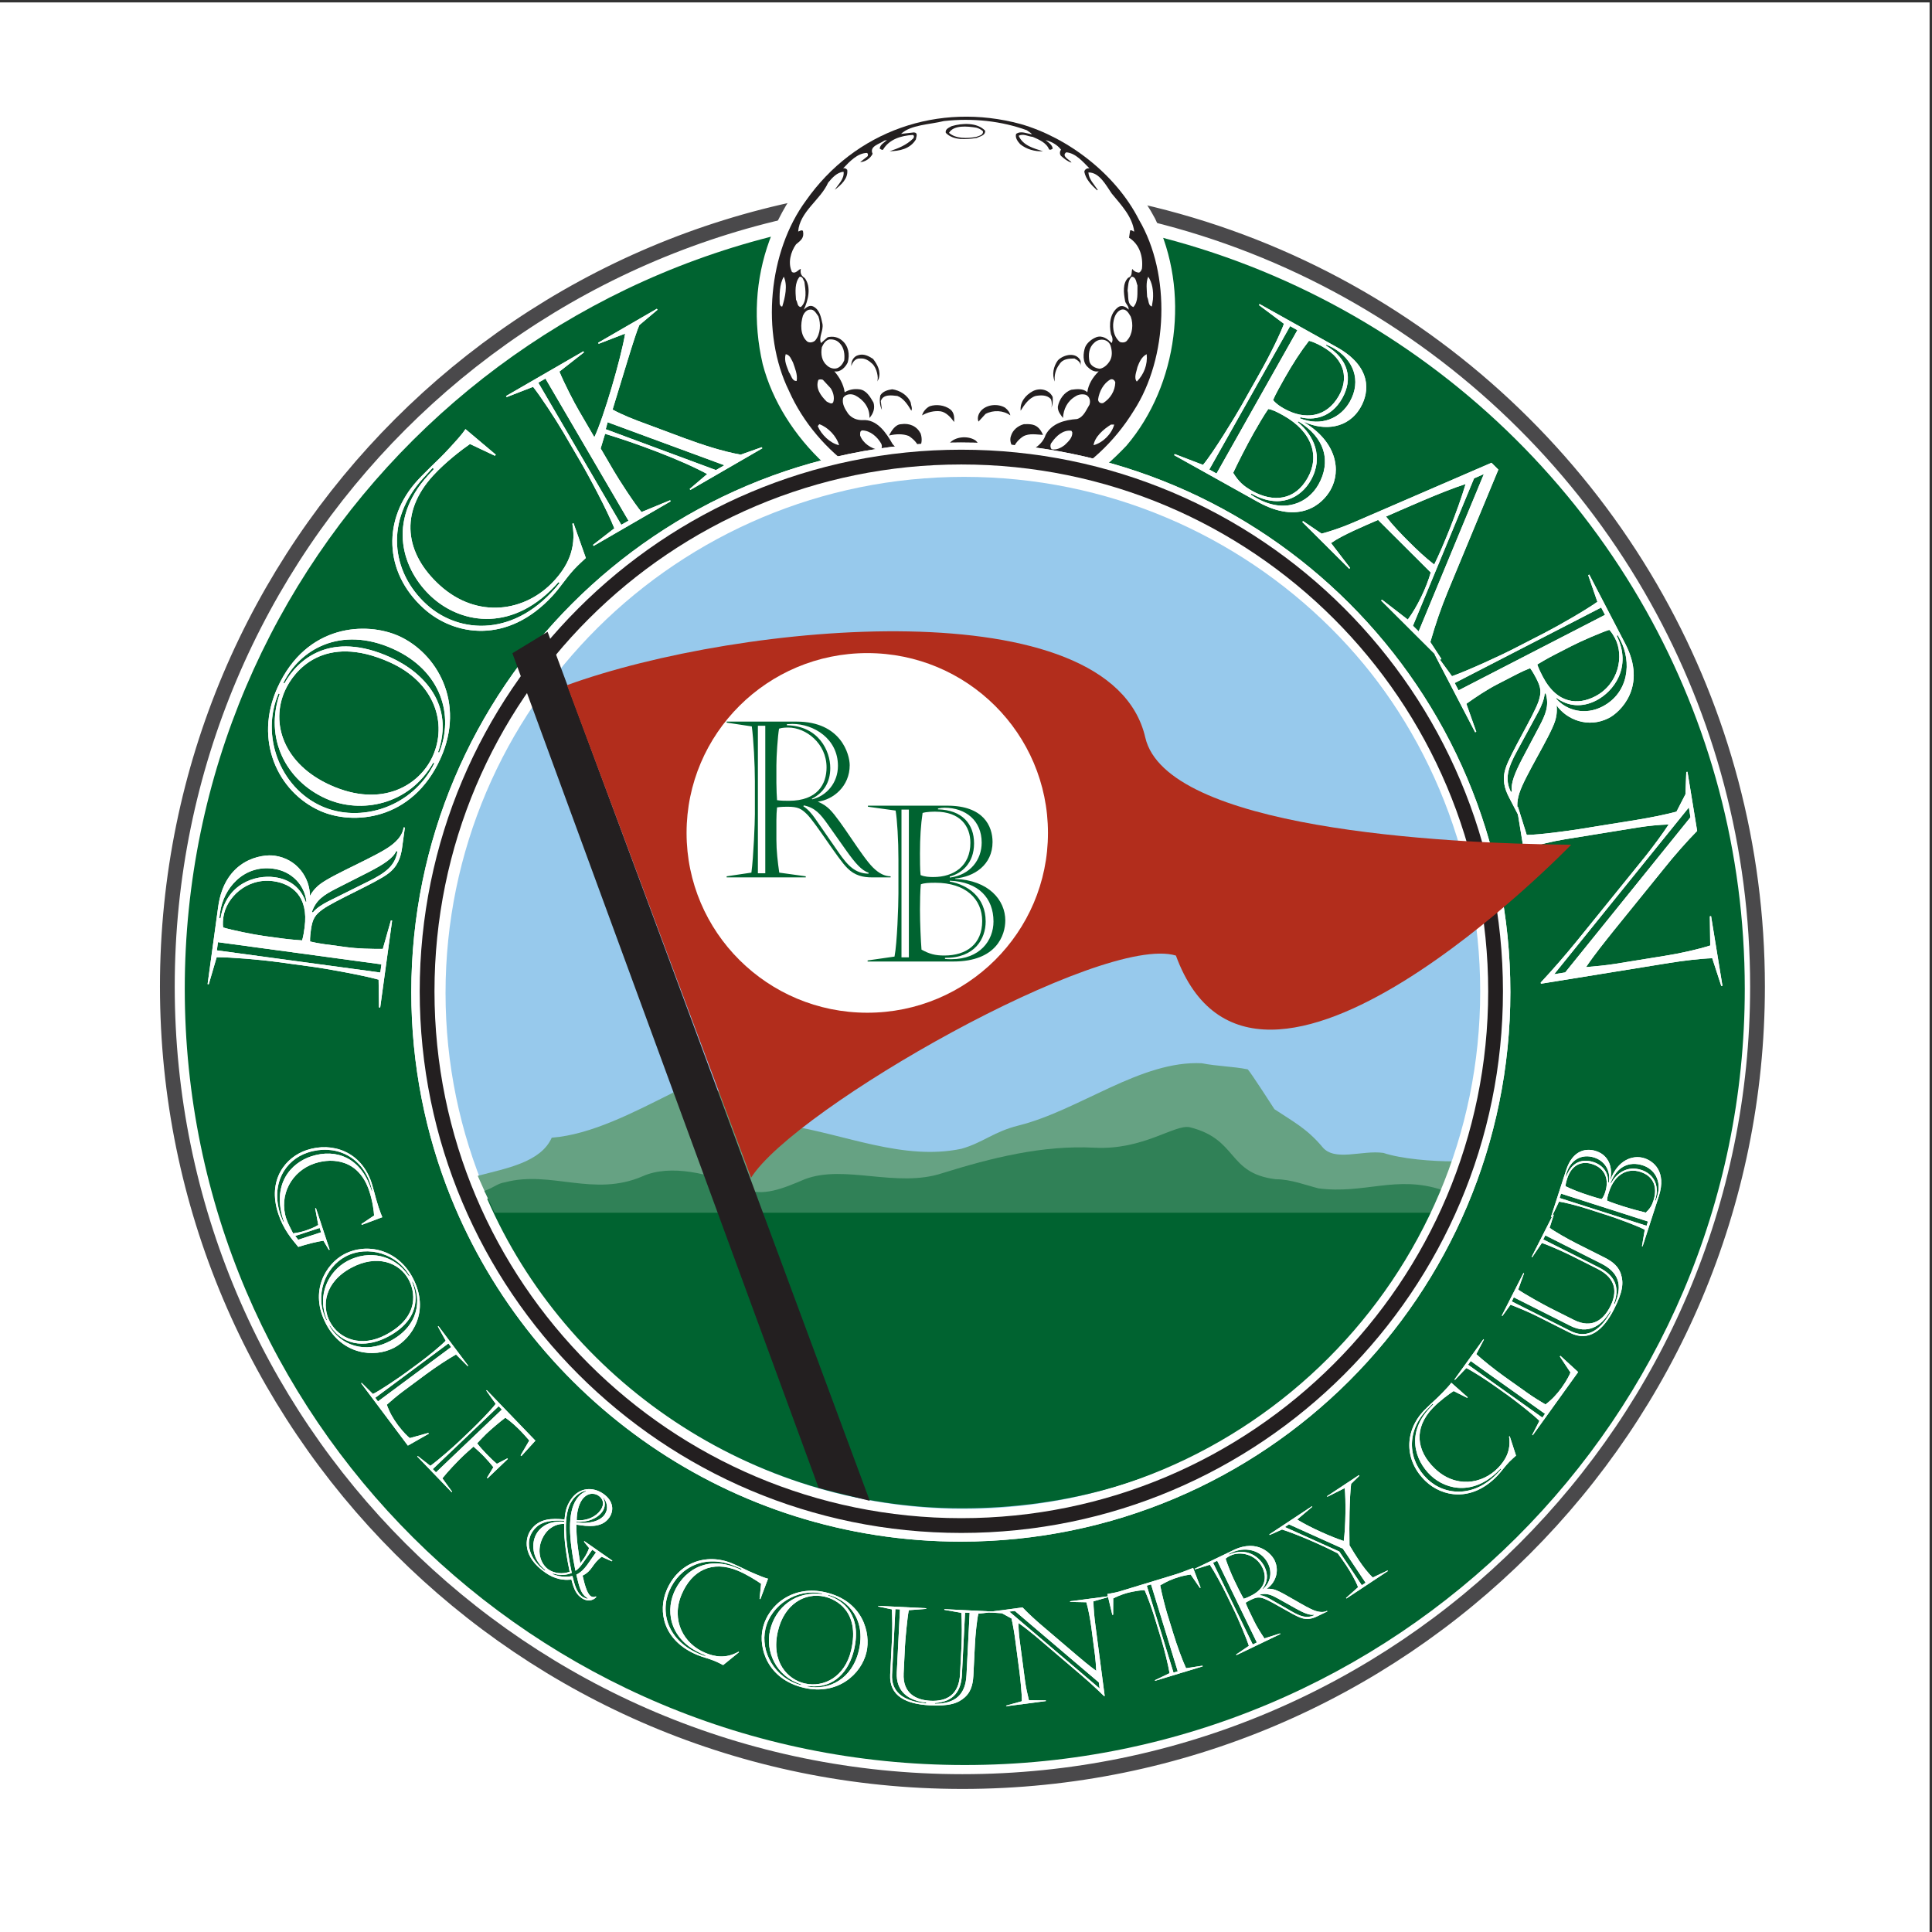
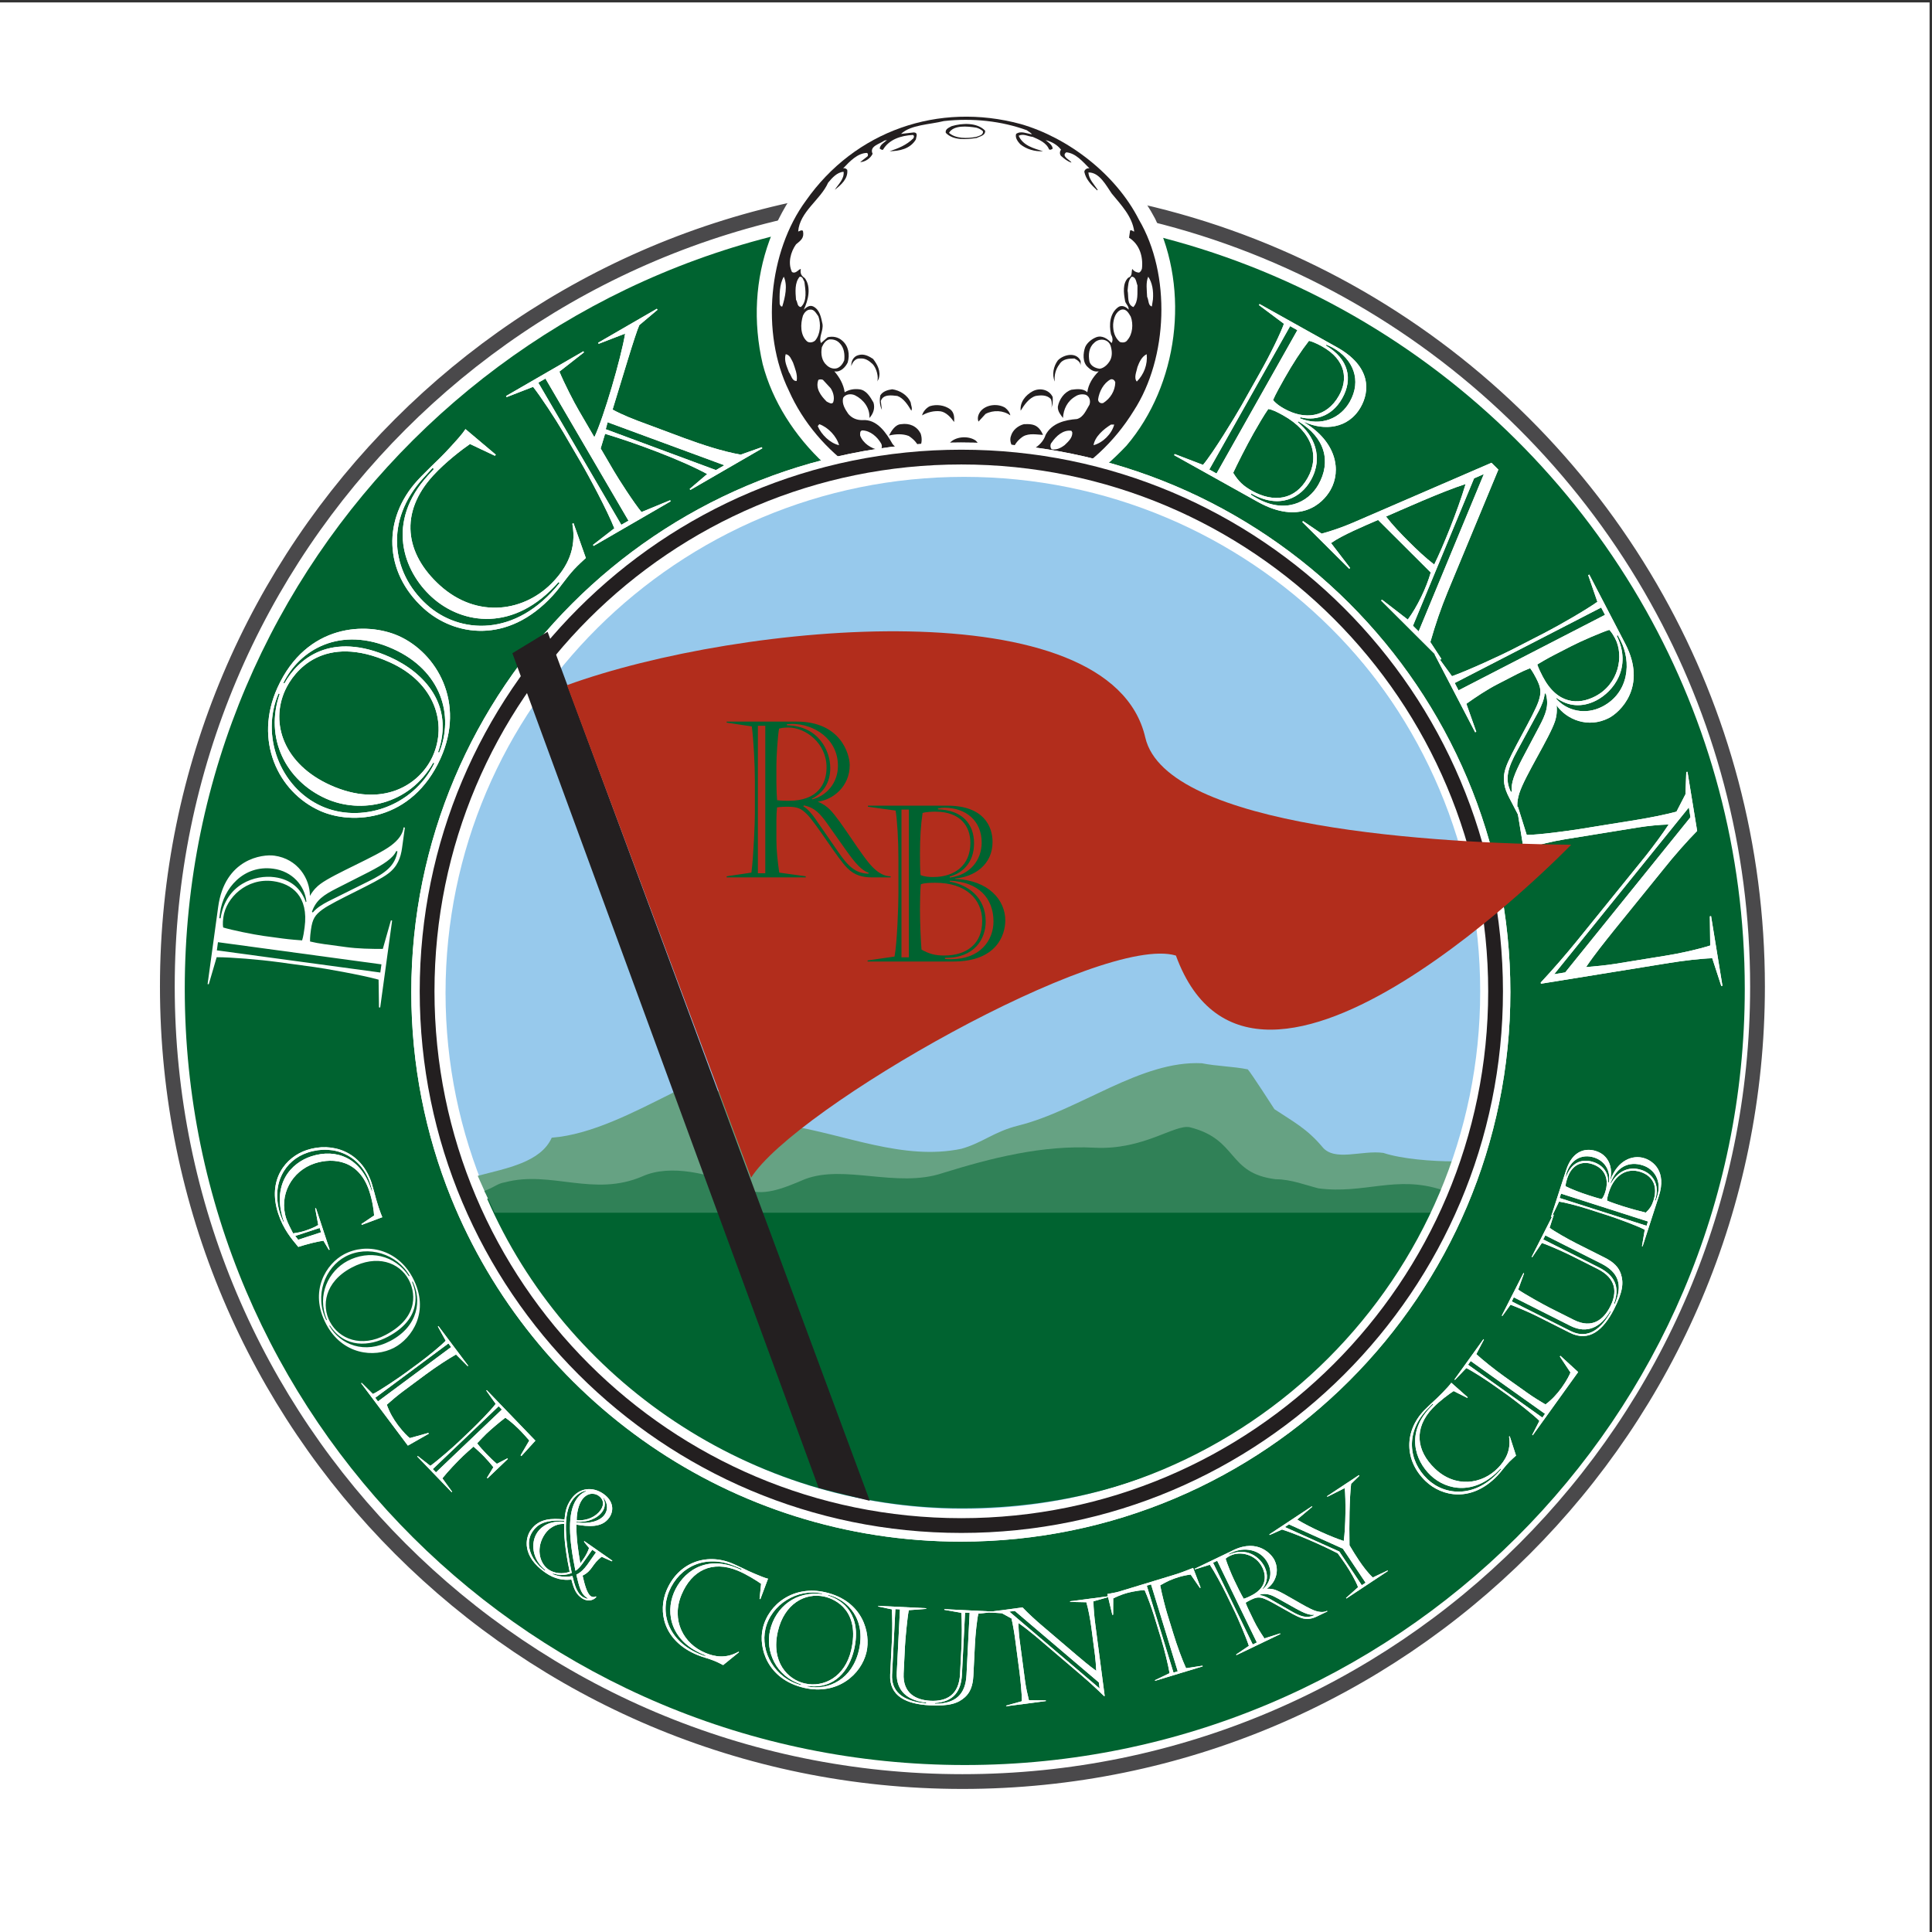
<svg xmlns="http://www.w3.org/2000/svg" width="193pt" height="193pt" viewBox="0 0 193 193" version="1.1">
  <rect x="0" y="0" width="193" height="193" fill="#333333" stroke="none" />
  <g id="surface1">
    <path style=" stroke:none;fill-rule:evenodd;fill:rgb(100%,100%,100%);fill-opacity:1;" d="M 0 0.242 L 192.758 0.242 L 192.758 193 L 0 193 L 0 0.242 " />
    <path style=" stroke:none;fill-rule:evenodd;fill:rgb(100%,100%,100%);fill-opacity:1;" d="M 115.391 21.844 C 118.902 29.055 117.695 38.453 112.535 44.516 C 107.266 50.09 100.676 52.984 92.77 51.617 C 85.141 50.418 78.109 43.75 76.191 36.375 C 74.211 27.852 77.234 19.383 84.426 14.031 C 87.16 11.984 90.785 10.742 94.508 10.391 L 98.875 10.391 C 101.133 10.613 103.312 11.18 105.23 12.117 C 109.352 14.031 113.25 17.801 115.391 21.844 " />
    <path style=" stroke:none;fill-rule:evenodd;fill:rgb(0%,38.823%,18.823%);fill-opacity:1;" d="M 164.426 60.973 C 170.715 72.16 174.297 85.051 174.297 98.777 C 174.297 141.602 139.41 176.32 96.379 176.32 C 53.344 176.32 18.457 141.602 18.457 98.777 C 18.457 55.953 53.344 21.234 96.379 21.234 C 125.617 21.234 151.102 37.266 164.426 60.973 Z M 96.223 47.426 C 67.426 47.426 44.078 70.66 44.078 99.316 C 44.078 127.973 67.426 151.207 96.223 151.207 C 125.02 151.207 148.363 127.973 148.363 99.316 C 148.363 70.66 125.02 47.426 96.223 47.426 " />
    <path style="fill:none;stroke-width:14.751;stroke-linecap:butt;stroke-linejoin:miter;stroke:rgb(29.019%,28.627%,29.411%);stroke-opacity:1;stroke-miterlimit:2.613;" d="M 1655.08 1331.717 C 1719.182 1217.18 1755.695 1085.14 1755.695 944.525 C 1755.695 505.918 1400.113 150.288 961.453 150.288 C 522.792 150.288 167.172 505.918 167.172 944.525 C 167.172 1383.209 522.792 1738.801 961.453 1738.801 C 1259.517 1738.801 1519.238 1574.612 1655.08 1331.717 Z M 1655.08 1331.717 " transform="matrix(0.1,0,0,-0.1,0,193)" />
    <path style=" stroke:none;fill-rule:evenodd;fill:rgb(100%,100%,100%);fill-opacity:1;" d="M 115.391 21.844 C 118.902 29.055 117.695 38.453 112.535 44.516 C 107.266 50.09 100.676 52.984 92.77 51.617 C 85.141 50.418 78.109 43.75 76.191 36.375 C 74.211 27.852 77.234 19.383 84.426 14.031 C 87.16 11.984 90.785 10.742 94.508 10.391 L 98.875 10.391 C 101.133 10.613 103.312 11.18 105.23 12.117 C 109.352 14.031 113.25 17.801 115.391 21.844 " />
    <path style=" stroke:none;fill-rule:evenodd;fill:rgb(13.699%,12.199%,12.5%);fill-opacity:1;" d="M 113.777 21.949 C 117 27.426 116.68 35.746 113.262 41.027 C 109.309 47.441 102.492 50.781 95.102 50.371 C 88.266 50.012 81.629 45.391 78.812 39.039 C 75.977 33.266 76.77 25.117 80.508 20.047 C 85.41 13.055 93.77 10.168 101.961 12.391 C 106.664 13.738 111.457 17.375 113.777 21.949 " />
    <path style=" stroke:none;fill-rule:evenodd;fill:rgb(100%,100%,100%);fill-opacity:1;" d="M 102.582 13.012 C 102.754 13.16 102.945 13.227 103.098 13.418 C 102.582 13.355 102 13.035 101.508 13.375 C 101.379 13.762 101.68 14.145 101.914 14.402 C 102.539 14.914 103.379 15.152 104.191 15.109 C 103.289 14.828 102.195 14.551 101.762 13.566 C 102.215 13.312 102.688 13.633 103.164 13.672 C 103.766 13.934 104.535 14.254 104.793 14.914 C 104.922 15.02 105.055 14.914 105.16 14.852 C 105.137 14.465 104.711 14.211 104.453 13.996 C 105.031 14.145 105.613 14.445 105.996 14.957 C 105.848 15.109 105.848 15.43 105.996 15.578 C 106.32 15.855 106.641 16.133 107.031 16.242 C 106.965 16.008 105.957 15.621 106.516 15.215 C 107.461 15.301 108.148 16.133 108.832 16.816 C 108.578 16.773 108.34 16.945 108.32 17.16 C 108.469 17.91 109.004 18.465 109.609 19.02 L 109.652 18.957 C 109.285 18.402 108.77 17.91 108.727 17.227 C 109.824 17.203 110.488 18.508 111.047 19.32 C 112.016 20.496 113.109 21.629 113.305 23.125 C 113.156 23.125 113.09 22.953 112.895 23.02 L 112.789 23.746 C 113.84 24.41 114.207 25.629 114.078 26.828 C 114.035 26.977 113.949 27.168 113.777 27.234 C 113.496 27.211 113.281 27.105 113.109 26.867 C 113.004 27.148 113.156 27.598 112.703 27.746 C 112.121 28.305 112.254 29.285 112.379 29.992 C 112.402 30.355 112.789 30.551 112.746 30.934 C 112.484 30.633 112.059 30.441 111.715 30.676 C 110.875 31.277 110.77 32.406 110.984 33.395 C 111.113 33.648 111.219 33.969 111.047 34.27 C 110.66 33.863 110.121 33.457 109.504 33.691 C 109.07 33.863 108.598 34.227 108.406 34.676 C 108.191 35.273 108.125 36.195 108.66 36.664 C 108.965 36.965 109.309 37.18 109.758 37.094 C 109.156 37.691 108.727 38.379 108.617 39.188 C 108.211 38.781 107.543 38.867 107.031 38.934 C 106.301 39.168 105.805 39.914 105.676 40.621 C 105.652 41.09 105.934 41.41 106.188 41.754 C 106.234 40.879 106.621 40.062 107.438 39.594 C 107.715 39.402 108.125 39.336 108.469 39.441 C 108.855 39.613 108.965 40.062 108.832 40.43 C 108.512 40.941 108.254 41.672 107.59 41.859 C 106.363 41.945 105.055 42.289 104.453 43.445 C 104.148 44.426 103.074 45.133 102.066 45.199 C 100.539 44.75 98.992 45.004 97.789 45.969 C 95.812 46.781 94.414 45.199 92.672 44.941 C 91.516 45.199 90.012 45.41 89.168 44.363 C 88.547 43.273 87.625 41.84 86.141 41.969 C 85.582 41.969 85.109 41.777 84.742 41.348 C 84.422 40.879 84.078 40.34 84.227 39.742 C 84.488 39.336 85.047 39.316 85.41 39.488 C 86.27 39.914 86.914 40.77 86.852 41.754 C 87.238 41.328 87.43 40.789 87.258 40.215 C 86.934 39.66 86.547 38.953 85.816 38.887 C 85.281 38.824 84.785 38.934 84.379 39.188 C 84.273 38.379 83.82 37.629 83.348 37.094 C 83.969 37.219 84.465 36.664 84.68 36.215 C 84.914 35.422 84.766 34.547 84.121 34.016 C 83.734 33.672 83.199 33.562 82.68 33.691 L 82.016 34.27 C 81.754 33.691 82.273 33.051 82.164 32.367 C 82.016 31.703 81.906 30.953 81.238 30.613 C 80.875 30.441 80.555 30.699 80.293 30.934 C 80.727 30.035 81.07 28.688 80.402 27.789 C 80.039 27.535 79.93 27.34 79.996 26.867 C 79.777 26.891 79.48 27.406 79.113 27.168 C 78.684 26.27 78.984 25.16 79.52 24.41 C 80.016 24.004 80.359 23.77 80.211 23.062 C 80.039 22.934 79.887 23.105 79.734 23.125 C 79.887 21.137 81.973 19.961 82.723 18.254 C 83.133 17.758 83.625 17.203 84.273 17.16 C 84.355 17.863 83.758 18.402 83.391 18.957 C 84.012 18.484 84.742 17.844 84.637 16.969 C 84.531 16.84 84.398 16.773 84.227 16.816 C 84.895 16.113 85.668 15.301 86.59 15.277 C 86.719 15.301 86.742 15.535 86.656 15.621 L 85.926 16.195 C 86.398 16.18 86.934 15.855 87.172 15.363 C 86.805 14.594 87.902 14.383 88.355 14.039 L 88.609 13.996 C 88.355 14.211 87.902 14.465 87.879 14.852 C 87.988 14.895 88.074 15.004 88.207 14.957 C 88.828 13.91 90.012 13.547 91.191 13.48 C 91.359 13.547 91.301 13.738 91.234 13.824 C 90.547 14.508 89.707 14.828 88.871 15.109 C 89.836 15.086 90.91 14.895 91.492 13.934 C 91.516 13.672 91.75 13.27 91.301 13.227 L 90.012 13.375 C 90.996 12.453 92.844 12.453 94.285 12.094 C 97.188 11.77 100.066 12.094 102.582 13.012 " />
    <path style=" stroke:none;fill-rule:evenodd;fill:rgb(13.699%,12.199%,12.5%);fill-opacity:1;" d="M 98.41 13.055 C 98.453 13.547 97.895 13.609 97.574 13.781 C 96.543 13.934 95.234 14.059 94.48 13.27 C 94.391 12.883 94.844 12.734 95.059 12.605 C 96.113 12.285 97.617 12.219 98.41 13.055 " />
    <path style=" stroke:none;fill-rule:evenodd;fill:rgb(100%,100%,100%);fill-opacity:1;" d="M 98.199 13.117 C 98.238 13.504 97.789 13.566 97.531 13.672 C 96.605 13.844 95.465 13.867 94.801 13.27 C 95.273 12.477 96.605 12.605 97.531 12.754 C 97.766 12.82 98.004 12.926 98.199 13.117 " />
    <path style=" stroke:none;fill-rule:evenodd;fill:rgb(100%,100%,100%);fill-opacity:1;" d="M 78.148 30.613 C 77.977 30.656 77.93 30.461 77.887 30.355 C 77.867 29.457 77.844 28.43 78.297 27.641 C 78.707 28.516 78.426 29.711 78.148 30.613 " />
    <path style=" stroke:none;fill-rule:evenodd;fill:rgb(100%,100%,100%);fill-opacity:1;" d="M 80.359 28.152 C 80.465 28.965 80.66 30.102 79.996 30.676 C 79.609 30.613 79.695 30.184 79.52 29.949 C 79.457 29.156 79.371 28.238 79.887 27.641 C 80.211 27.617 80.23 27.961 80.359 28.152 " />
    <path style=" stroke:none;fill-rule:evenodd;fill:rgb(100%,100%,100%);fill-opacity:1;" d="M 113.629 28.516 C 113.605 29.285 113.734 30.102 113.219 30.676 C 112.551 30.398 112.766 29.605 112.641 29.031 C 112.703 28.539 112.684 28.004 113.047 27.641 C 113.496 27.66 113.496 28.195 113.629 28.516 " />
    <path style=" stroke:none;fill-rule:evenodd;fill:rgb(100%,100%,100%);fill-opacity:1;" d="M 115.176 29.906 L 115.066 30.613 C 114.68 30.527 114.766 29.973 114.594 29.652 C 114.57 29.008 114.445 28.215 114.703 27.641 C 115.109 28.238 115.242 29.051 115.176 29.906 " />
    <path style=" stroke:none;fill-rule:evenodd;fill:rgb(100%,100%,100%);fill-opacity:1;" d="M 81.754 31.598 C 82.016 32.344 81.973 33.371 81.434 34.016 C 81.238 34.203 80.852 34.289 80.617 34.098 C 79.93 33.477 79.953 32.367 80.211 31.531 C 80.316 31.277 80.574 30.953 80.875 30.934 C 81.328 30.848 81.523 31.297 81.754 31.598 " />
    <path style=" stroke:none;fill-rule:evenodd;fill:rgb(100%,100%,100%);fill-opacity:1;" d="M 112.961 31.637 C 113.238 32.387 113.133 33.395 112.641 33.949 C 112.469 34.246 112.121 34.246 111.867 34.16 C 111.352 33.715 111.18 33.094 111.199 32.406 C 111.242 31.832 111.434 31.148 112.016 30.934 C 112.531 30.805 112.766 31.32 112.961 31.637 " />
    <path style=" stroke:none;fill-rule:evenodd;fill:rgb(100%,100%,100%);fill-opacity:1;" d="M 83.906 34.312 C 84.336 34.762 84.398 35.422 84.336 36 C 84.207 36.32 83.969 36.645 83.648 36.77 C 83.305 36.898 82.895 36.77 82.617 36.516 C 82.082 36.066 81.973 35.359 82.102 34.676 C 82.254 34.355 82.484 33.969 82.871 33.906 C 83.305 33.883 83.648 34.016 83.906 34.312 " />
    <path style=" stroke:none;fill-rule:evenodd;fill:rgb(100%,100%,100%);fill-opacity:1;" d="M 110.941 34.527 C 111.09 35.02 111.137 35.551 110.898 36 C 110.684 36.387 110.297 36.77 109.867 36.836 C 109.438 36.793 108.945 36.559 108.832 36.105 C 108.707 35.445 108.77 34.719 109.285 34.27 C 109.758 33.754 110.684 33.82 110.941 34.527 " />
    <path style=" stroke:none;fill-rule:evenodd;fill:rgb(100%,100%,100%);fill-opacity:1;" d="M 79.219 36.215 C 79.414 36.793 79.695 37.414 79.586 38.055 C 79.113 38.098 79.047 37.477 78.812 37.18 C 78.617 36.621 78.297 36.066 78.488 35.383 C 78.922 35.445 79.047 35.918 79.219 36.215 " />
    <path style=" stroke:none;fill-rule:evenodd;fill:rgb(100%,100%,100%);fill-opacity:1;" d="M 114.551 35.383 C 114.66 36.406 114.273 37.414 113.562 38.117 C 113.238 37.734 113.543 37.113 113.629 36.664 C 113.801 36.195 114.055 35.617 114.551 35.383 " />
    <path style=" stroke:none;fill-rule:evenodd;fill:rgb(13.699%,12.199%,12.5%);fill-opacity:1;" d="M 87.215 35.852 C 87.625 36.387 88.031 37.07 87.773 37.863 L 87.625 38.117 C 87.797 37.734 87.582 36.793 87.172 36.367 C 86.805 36.023 86.418 35.766 85.926 35.812 C 85.453 35.766 85.129 36.215 85.047 36.578 C 85.004 36.09 85.262 35.617 85.711 35.488 C 86.293 35.297 86.785 35.574 87.215 35.852 " />
    <path style=" stroke:none;fill-rule:evenodd;fill:rgb(13.699%,12.199%,12.5%);fill-opacity:1;" d="M 107.953 36.066 L 107.953 36.516 C 107.934 36.148 107.609 35.961 107.328 35.812 C 106.77 35.828 106.172 35.828 105.824 36.406 C 105.438 36.898 105.289 37.562 105.375 38.117 C 105.055 37.434 105.246 36.578 105.676 36 C 106.254 35.402 107.543 35.125 107.953 36.066 " />
    <path style=" stroke:none;fill-rule:evenodd;fill:rgb(100%,100%,100%);fill-opacity:1;" d="M 82.98 38.781 C 83.238 39.168 83.391 39.723 83.238 40.172 C 83.109 40.449 82.789 40.215 82.574 40.109 C 81.992 39.531 81.434 38.781 81.754 37.945 C 81.887 37.883 82.082 37.883 82.207 37.945 L 82.98 38.781 " />
    <path style=" stroke:none;fill-rule:evenodd;fill:rgb(100%,100%,100%);fill-opacity:1;" d="M 111.414 38.203 C 111.391 39.059 110.918 39.809 110.211 40.258 C 109.93 40.34 109.715 40.172 109.695 39.914 C 109.801 39.105 110.254 38.266 110.941 37.902 C 111.18 37.82 111.367 38.012 111.414 38.203 " />
    <path style=" stroke:none;fill-rule:evenodd;fill:rgb(13.699%,12.199%,12.5%);fill-opacity:1;" d="M 90.977 40.215 C 90.996 40.492 91.172 40.77 91.039 41.027 C 90.719 40.492 90.285 39.785 89.645 39.555 C 89.062 39.488 88.227 39.359 87.988 40.062 L 88.098 40.941 C 87.879 40.512 87.84 39.98 87.945 39.488 C 88.207 39.082 88.676 38.953 89.129 38.887 C 89.883 38.992 90.676 39.465 90.977 40.215 " />
    <path style=" stroke:none;fill-rule:evenodd;fill:rgb(13.699%,12.199%,12.5%);fill-opacity:1;" d="M 105.16 39.66 C 105.184 40.062 105.184 40.492 104.965 40.836 C 105.098 40.707 105.117 40.129 104.965 39.852 C 104.578 39.441 103.98 39.465 103.461 39.555 C 102.797 39.742 102.301 40.473 101.961 41.027 C 101.871 40.172 102.453 39.465 103.164 39.082 C 103.848 38.719 104.793 38.887 105.16 39.66 " />
    <path style=" stroke:none;fill-rule:evenodd;fill:rgb(13.699%,12.199%,12.5%);fill-opacity:1;" d="M 94.91 40.879 C 95.34 41.199 95.34 41.734 95.316 42.16 C 94.996 41.711 94.523 41.18 93.965 41.09 C 93.32 41.008 92.652 41.18 92.113 41.496 C 92.199 41.133 92.523 40.75 92.887 40.578 C 93.555 40.363 94.348 40.473 94.91 40.879 " />
    <path style=" stroke:none;fill-rule:evenodd;fill:rgb(13.699%,12.199%,12.5%);fill-opacity:1;" d="M 100.41 40.73 C 100.668 40.941 100.883 41.199 100.926 41.496 C 100.238 40.984 99.227 40.941 98.453 41.348 L 97.746 42.117 C 97.594 41.734 97.746 41.328 98.004 41.027 C 98.586 40.387 99.703 40.301 100.41 40.73 " />
    <path style=" stroke:none;fill-rule:evenodd;fill:rgb(100%,100%,100%);fill-opacity:1;" d="M 83.82 44.473 C 82.918 44.277 82.035 43.402 81.691 42.566 L 81.844 42.375 C 82.723 42.676 83.582 43.594 83.82 44.473 " />
    <path style=" stroke:none;fill-rule:evenodd;fill:rgb(13.699%,12.199%,12.5%);fill-opacity:1;" d="M 91.965 43.297 C 92.137 43.809 92.113 44.344 91.812 44.793 C 91.688 44.277 91.211 43.828 90.781 43.551 C 90.16 43.312 89.473 43.355 88.805 43.508 C 89.043 43.059 89.43 42.398 90.012 42.375 C 90.848 42.246 91.578 42.566 91.965 43.297 " />
    <path style=" stroke:none;fill-rule:evenodd;fill:rgb(13.699%,12.199%,12.5%);fill-opacity:1;" d="M 103.609 42.633 C 103.914 42.867 104.062 43.145 104.191 43.445 C 103.609 43.422 102.816 43.25 102.215 43.594 C 101.809 43.852 101.422 44.277 101.246 44.727 C 101.031 44.535 100.82 43.977 100.992 43.551 C 101.164 42.953 101.703 42.523 102.281 42.375 C 102.773 42.355 103.246 42.355 103.609 42.633 " />
    <path style=" stroke:none;fill-rule:evenodd;fill:rgb(100%,100%,100%);fill-opacity:1;" d="M 111.305 42.414 C 111.07 43.336 110.168 44.234 109.242 44.473 C 109.371 43.613 110.254 42.867 110.984 42.414 L 111.305 42.414 " />
    <path style=" stroke:none;fill-rule:evenodd;fill:rgb(100%,100%,100%);fill-opacity:1;" d="M 88.031 44.32 C 88.141 44.535 88.141 44.98 87.773 44.941 C 87.023 44.812 86.207 44.277 85.926 43.508 C 85.926 43.312 85.883 43.035 86.141 42.996 C 86.934 43.016 87.645 43.637 88.031 44.32 " />
    <path style=" stroke:none;fill-rule:evenodd;fill:rgb(100%,100%,100%);fill-opacity:1;" d="M 107.117 43.188 C 107.156 43.723 106.73 44.105 106.344 44.473 C 105.977 44.75 105.523 44.98 105.055 44.875 C 104.898 44.727 104.898 44.363 105.055 44.215 C 105.504 43.551 106.215 42.91 107.031 43.035 L 107.117 43.188 " />
    <path style=" stroke:none;fill-rule:evenodd;fill:rgb(13.699%,12.199%,12.5%);fill-opacity:1;" d="M 97.484 44.023 C 97.832 44.363 97.984 44.855 97.832 45.348 L 97.68 45.496 C 97.703 45.047 97.121 44.922 96.758 44.793 C 96.004 44.645 95.211 44.75 94.652 45.238 C 94.586 44.812 94.715 44.426 94.949 44.172 C 95.574 43.574 96.801 43.527 97.484 44.023 " />
    <path style=" stroke:none;fill-rule:evenodd;fill:rgb(100%,100%,100%);fill-opacity:1;" d="M 94.285 47.035 C 94.332 47.293 94.027 47.211 93.922 47.293 C 93.039 47.273 92.008 47.316 91.555 46.59 C 92.461 46.27 93.617 46.418 94.285 47.035 " />
    <path style=" stroke:none;fill-rule:evenodd;fill:rgb(100%,100%,100%);fill-opacity:1;" d="M 101.508 46.59 C 100.906 47.293 99.832 47.398 98.863 47.25 C 98.777 47.188 98.758 47.102 98.777 46.996 C 99.508 46.461 100.582 46.27 101.508 46.59 " />
    <path style=" stroke:none;fill-rule:evenodd;fill:rgb(100%,100%,100%);fill-opacity:1;" d="M 90.27 47.914 C 89.258 48.062 88.266 47.547 87.582 46.781 C 87.773 46.48 88.227 46.695 88.504 46.738 C 89.129 47.016 89.902 47.293 90.27 47.914 " />
    <path style=" stroke:none;fill-rule:evenodd;fill:rgb(100%,100%,100%);fill-opacity:1;" d="M 105.418 46.672 C 105.246 47.293 104.516 47.441 104.02 47.766 C 103.633 47.828 103.312 48.062 102.84 47.957 C 102.797 47.488 103.438 47.25 103.828 47.035 C 104.344 46.906 104.793 46.441 105.418 46.672 " />
    <path style=" stroke:none;fill-rule:evenodd;fill:rgb(100%,100%,100%);fill-opacity:1;" d="M 97.938 49.195 C 98.027 49.496 97.551 49.582 97.273 49.602 C 96.523 49.645 95.512 49.816 95.059 49.238 C 95.832 48.789 97.121 48.812 97.938 49.195 " />
    <path style="fill:none;stroke-width:27.044;stroke-linecap:butt;stroke-linejoin:miter;stroke:rgb(100%,100%,100%);stroke-opacity:1;stroke-miterlimit:2.613;" d="M 463.132 738.516 C 542.51 542.1 734.972 403.482 959.855 403.482 C 1255.582 403.482 1495.273 643.245 1495.273 938.964 C 1495.273 1234.645 1255.582 1474.408 959.855 1474.408 C 664.128 1474.408 424.398 1234.645 424.398 938.964 C 424.398 868.089 438.154 800.424 463.132 738.516 Z M 463.132 738.516 " transform="matrix(0.1,0,0,-0.1,0,193)" />
-     <path style=" stroke:none;fill-rule:evenodd;fill:rgb(100%,100%,100%);fill-opacity:1;" d="M 26.336 93.496 C 25.297 93.352 23.145 92.914 22.297 92.652 C 22.223 92.277 22.289 91.82 22.316 91.605 C 22.578 89.707 24.625 87.664 27.301 88.027 C 29.137 88.277 30.859 89.512 30.426 92.656 C 30.375 93.039 30.309 93.52 30.18 93.941 C 29.887 93.926 28.914 93.844 28.266 93.758 Z M 31.387 96.602 C 32.305 96.723 36.094 97.383 37.82 97.863 L 37.859 100.633 L 37.98 100.648 L 39.172 91.961 L 39.051 91.941 L 38.242 94.793 C 37.039 94.797 35.762 94.773 34.559 94.609 L 32.387 94.316 C 31.855 94.242 31.402 94.156 30.973 94.051 C 30.957 93.633 31.035 93.059 31.059 92.891 C 31.215 91.762 31.48 91.406 32.195 90.867 C 33.398 89.977 37.598 88.18 38.758 87.281 C 39.711 86.578 40.031 85.672 40.164 84.711 L 40.445 82.672 L 40.32 82.652 C 40.234 83.301 39.836 83.883 39.066 84.465 C 37.641 85.543 33.402 87.266 32.008 88.301 C 31.676 88.547 31.309 88.891 30.957 89.5 C 30.973 87.789 29.746 85.793 27.406 85.477 C 26.223 85.312 22.453 85.781 21.793 90.605 L 20.738 98.309 L 20.855 98.324 L 21.645 95.621 C 23.094 95.621 25.938 95.859 27.746 96.105 Z M 38.105 96.336 L 37.992 97.152 L 21.664 94.938 L 21.773 94.121 Z M 30.551 90.129 C 30.078 88.746 29.023 87.844 27.43 87.629 C 25.523 87.371 22.578 88.266 22.031 91.738 L 21.906 91.723 L 21.988 91.145 C 22.312 88.77 24.312 86.375 27.301 86.781 C 29.184 87.035 30.438 88.453 30.609 90.066 Z M 31.16 91.094 C 31.566 89.902 32.348 89.395 33.641 88.738 L 36.863 87.102 C 38.32 86.344 39.262 85.738 39.578 85.023 L 39.703 85.039 C 39.48 86.477 38.52 87.199 36.805 88.047 L 32.75 90.062 C 32.195 90.355 31.656 90.672 31.25 91.152 L 31.16 91.094 " />
    <path style=" stroke:none;fill-rule:evenodd;fill:rgb(100%,100%,100%);fill-opacity:1;" d="M 28.48 68.961 C 29.344 67.059 32.328 63.191 38.938 66.16 C 43.461 68.195 44.703 72.289 43.223 75.555 C 41.91 78.445 38.168 80.754 33.02 78.441 C 28.359 76.348 26.977 72.27 28.48 68.961 Z M 27.719 68.695 C 25.336 73.953 27.75 79.105 31.965 80.996 C 35.203 82.453 41.16 82.043 44.004 75.773 C 46.535 70.188 43.629 65.242 39.836 63.535 C 36.641 62.102 30.621 62.297 27.719 68.695 Z M 43.762 75.137 C 45.402 70.453 42.398 67.188 38.961 65.645 C 33.035 62.98 29.762 65.844 28.418 68.266 L 28.309 68.219 C 29.898 64.945 33.973 62.445 39.254 64.816 C 44.113 67 45.379 71.504 43.871 75.184 Z M 27.938 69.328 C 26.414 73.746 28.555 77.977 32.551 79.773 C 36.051 81.344 40.879 80.43 43.277 76.191 L 43.391 76.242 C 41.215 80.688 35.961 82.262 32.121 80.535 C 27.953 78.664 26.012 73.461 27.828 69.277 L 27.938 69.328 " />
    <path style=" stroke:none;fill-rule:evenodd;fill:rgb(100%,100%,100%);fill-opacity:1;" d="M 55.898 58.246 C 51.551 63.707 45.887 63.352 42.629 60.398 C 39.051 57.152 38.43 51.969 42.281 47.762 L 43.215 46.738 L 43.344 46.855 L 42.785 47.465 C 38.504 52.137 40.27 57.043 43.145 59.652 C 46.188 62.414 51.391 63.172 55.789 58.148 Z M 57.293 52.266 L 57.176 52.32 C 57.641 54.906 56.57 56.691 55.355 58.016 C 52.484 61.145 47.676 61.863 43.934 58.469 C 40.445 55.305 39.875 51.215 43.27 47.508 C 44.5 46.164 46.148 44.91 46.949 44.355 L 49.43 45.527 L 49.531 45.422 L 46.5 42.867 C 46.18 43.363 45.605 43.992 44.898 44.762 C 44.23 45.492 43.684 46.016 43.172 46.504 C 42.695 46.988 42.23 47.422 41.707 47.992 C 38.23 51.785 38.289 57.117 42.32 60.773 C 45.34 63.516 50.688 64.438 55.219 59.496 C 56.023 58.617 56.496 57.809 57.336 56.891 C 57.715 56.48 58.305 55.941 58.523 55.742 L 57.293 52.266 " />
    <path style=" stroke:none;fill-rule:evenodd;fill:rgb(100%,100%,100%);fill-opacity:1;" d="M 54.488 37.816 L 62.785 52.016 L 62.066 52.426 L 53.773 38.23 Z M 72.359 46.477 L 71.52 46.961 L 60.512 42.879 L 60.699 42.18 Z M 64.082 51.152 C 63.324 50.242 61.789 47.855 61.312 47.035 L 60.004 44.797 L 60.445 43.336 C 63.445 44.234 68.082 45.949 70.645 47.355 L 68.898 48.844 L 68.961 48.945 L 76.156 44.781 L 76.094 44.676 L 73.992 45.418 C 72.172 45.098 70.078 44.402 68.391 43.781 L 64.504 42.332 C 63.434 41.945 62.156 41.449 61.195 40.914 C 62.055 38.145 63.457 33.355 63.867 32.477 L 65.68 30.949 L 65.617 30.844 L 59.746 34.242 L 59.809 34.344 L 62.449 33.324 C 62.039 35.801 60.309 41.707 59.375 43.676 L 57.836 41.035 C 57.355 40.223 56.336 38.234 55.883 37.121 L 58.336 35.199 L 58.277 35.094 L 50.551 39.562 L 50.613 39.668 L 53.254 38.645 C 54 39.586 55.473 41.816 56.305 43.238 L 58.004 46.148 C 58.852 47.598 60.656 50.977 61.371 52.777 L 59.238 54.43 L 59.301 54.535 L 67 50.078 L 66.941 49.973 L 64.082 51.152 " />
    <path style=" stroke:none;fill-rule:evenodd;fill:rgb(100%,100%,100%);fill-opacity:1;" d="M 133.758 39.523 C 132.496 41.762 130.297 41.949 128.301 40.836 C 127.898 40.609 127.484 40.352 127.176 39.961 C 127.375 39.461 127.996 38.359 128.305 37.812 C 129.152 36.312 129.961 35.07 130.762 34.047 C 131.234 34.145 131.914 34.52 132.066 34.605 C 134.508 35.969 134.652 37.938 133.758 39.523 Z M 117.289 45.469 L 125.633 50.125 C 129.816 52.461 132.117 50.355 132.914 48.941 C 134.012 46.996 133.516 44.16 130.316 42.211 L 130.344 42.172 C 132.23 43.027 134.688 42.875 135.938 40.656 C 136.797 39.133 137.055 36.641 133.531 34.676 L 125.824 30.371 L 125.766 30.48 L 128.262 32.344 C 127.922 33.293 126.93 35.352 125.867 37.23 L 124 40.547 C 123.367 41.664 121.156 45.289 120.176 46.441 L 117.352 45.359 Z M 128.184 41.492 C 131.137 43.141 131.836 45.613 130.629 47.746 C 129.379 49.965 127.242 50.242 125.074 49.035 C 124.184 48.535 123.715 48.082 123.191 47.234 C 123.578 46.395 124.484 44.594 125.234 43.262 C 125.613 42.586 126.312 41.395 126.695 40.859 C 127.09 40.91 127.59 41.16 128.184 41.492 Z M 121.527 47.305 L 120.805 46.902 L 128.879 32.578 L 129.602 32.984 Z M 129.914 41.684 C 131.156 42.012 132.965 41.773 134.082 39.789 C 135.156 37.887 134.754 35.883 132.449 34.516 L 132.496 34.434 C 132.723 34.527 132.969 34.637 133.137 34.73 C 135.195 35.883 136.043 37.996 134.844 40.129 C 133.914 41.777 131.996 42.648 129.855 41.789 Z M 125.008 49.305 C 127.887 50.938 129.992 49.668 130.945 47.977 C 132.27 45.633 131.227 43.469 129.641 42.172 L 129.691 42.086 C 132.434 43.754 132.973 46.164 131.711 48.402 C 130.676 50.242 128.332 51.328 125.551 49.773 C 125.383 49.68 125.105 49.523 124.949 49.41 L 125.008 49.305 " />
    <path style=" stroke:none;fill-rule:evenodd;fill:rgb(100%,100%,100%);fill-opacity:1;" d="M 148.234 47.355 L 141.719 63.074 L 141.148 62.512 L 147.254 47.785 Z M 146.41 48.352 C 145.598 51.07 144.137 54.652 143.273 56.398 C 142.359 55.695 141.535 54.906 140.742 54.117 C 139.934 53.312 139.129 52.473 138.457 51.602 C 139.73 51.051 144.137 49.066 146.41 48.352 Z M 148.992 46.23 L 135.203 52.195 C 134.172 52.641 133 53.051 132.02 53.309 L 130.176 52.055 L 130.09 52.141 L 134.785 56.82 L 134.871 56.734 L 132.965 54.25 C 134.066 53.465 136.324 52.523 137.664 51.941 L 142.926 57.188 C 142.496 58.711 141.582 60.613 140.633 61.895 L 138.055 59.906 L 137.969 59.992 L 143.898 65.906 L 143.988 65.82 L 142.887 64.141 C 143.387 62.379 143.941 60.766 144.609 59.141 L 149.68 46.914 L 148.992 46.23 " />
    <path style=" stroke:none;fill-rule:evenodd;fill:rgb(100%,100%,100%);fill-opacity:1;" d="M 156.969 64.547 C 157.902 64.062 159.914 63.191 160.758 62.918 C 161.035 63.188 161.246 63.598 161.352 63.789 C 162.234 65.488 161.742 68.332 159.34 69.57 C 157.699 70.418 155.574 70.395 154.105 67.574 C 153.93 67.23 153.707 66.801 153.566 66.379 C 153.816 66.223 154.656 65.734 155.242 65.434 Z M 151.043 64.898 C 150.223 65.324 146.742 66.953 145.047 67.551 L 143.418 65.312 L 143.312 65.367 L 147.363 73.152 L 147.473 73.098 L 146.484 70.305 C 147.465 69.609 148.52 68.902 149.602 68.344 L 151.547 67.34 C 152.023 67.098 152.441 66.906 152.855 66.75 C 153.109 67.078 153.379 67.598 153.457 67.746 C 153.984 68.758 153.969 69.203 153.699 70.051 C 153.227 71.465 150.836 75.344 150.41 76.738 C 150.035 77.859 150.297 78.789 150.746 79.648 L 151.695 81.477 L 151.805 81.422 C 151.504 80.844 151.492 80.137 151.781 79.223 C 152.324 77.523 154.797 73.688 155.34 72.043 C 155.465 71.648 155.566 71.16 155.5 70.461 C 156.477 71.863 158.637 72.801 160.734 71.719 C 161.793 71.172 164.605 68.629 162.355 64.305 L 158.762 57.398 L 158.656 57.457 L 159.574 60.121 C 158.391 60.949 155.926 62.379 154.309 63.219 Z M 145.703 68.965 L 145.32 68.23 L 159.953 60.688 L 160.336 61.422 Z M 155.469 69.711 C 156.652 70.57 158.039 70.703 159.469 69.969 C 161.176 69.086 163.066 66.668 161.508 63.516 L 161.613 63.457 L 161.887 63.977 C 162.992 66.105 162.742 69.207 160.062 70.59 C 158.379 71.457 156.531 71.02 155.461 69.797 Z M 154.414 69.273 C 154.77 70.48 154.422 71.34 153.746 72.617 L 152.059 75.805 C 151.309 77.258 150.891 78.293 151.039 79.059 L 150.934 79.113 C 150.281 77.812 150.645 76.672 151.559 75 L 153.715 71.027 C 153.996 70.469 154.254 69.902 154.309 69.273 L 154.414 69.273 " />
    <path style=" stroke:none;fill-rule:evenodd;fill:rgb(100%,100%,100%);fill-opacity:1;" d="M 168.871 81.641 L 156.359 97.141 L 155.258 97.32 L 168.711 80.66 Z M 168.371 79.344 L 167.473 81.082 C 166.266 81.398 164.812 81.688 163.488 81.902 L 157.746 82.828 C 156.809 82.98 153.719 83.406 152.516 83.406 L 151.637 80.605 L 151.516 80.621 L 152.676 87.723 L 152.797 87.707 L 152.746 84.672 C 153.758 84.383 155.062 84.051 156.262 83.855 L 163.688 82.652 C 164.672 82.496 165.762 82.391 166.695 82.363 C 166.043 83.352 165.215 84.469 164.418 85.48 L 157.586 93.926 C 156.414 95.363 155.234 96.734 153.914 98.152 L 153.934 98.27 L 166.785 96.191 C 168.105 95.977 169.871 95.762 171.047 95.723 L 171.949 98.496 L 172.066 98.477 L 170.93 91.52 L 170.809 91.539 L 170.844 94.453 C 169.555 94.859 167.887 95.227 166.371 95.473 L 161.301 96.293 C 160.535 96.418 159.297 96.543 158.441 96.609 C 159.355 95.258 160.262 94.156 161.203 92.969 L 166.211 86.785 C 167.211 85.52 168.605 83.945 169.539 83.008 L 168.574 77.102 L 168.453 77.121 L 168.371 79.344 " />
    <path style=" stroke:none;fill-rule:evenodd;fill:rgb(100%,100%,100%);fill-opacity:1;" d="M 32.074 123.102 L 29.785 123.848 L 29.492 123.465 L 31.934 122.668 Z M 32.93 124.836 L 31.562 120.688 L 31.484 120.715 L 31.793 122.371 C 31.434 122.605 30.902 122.805 30.469 122.949 C 30.059 123.082 29.648 123.16 29.281 123.211 C 29.055 122.75 28.77 122.262 28.598 121.742 C 27.824 119.398 29.133 116.973 31.445 116.215 C 33.352 115.594 35.883 115.922 36.887 118.977 C 37.223 119.98 37.355 121.035 37.371 121.426 L 36.109 122.273 L 36.137 122.363 L 38.191 121.594 C 38.137 121.473 37.98 121.086 37.82 120.602 C 37.625 120.004 37.496 119.523 37.398 119.137 C 37.281 118.75 37.207 118.438 37.121 118.168 C 36.078 115.012 33.172 114.059 30.668 114.879 C 28.559 115.566 26.668 117.82 27.797 121.242 C 28.316 122.82 29.137 123.766 29.797 124.562 C 30.602 124.301 31.621 124.039 32.309 123.941 L 32.855 124.859 Z M 28.309 122.074 C 28.211 121.852 28.086 121.57 28.012 121.34 C 27.016 118.324 28.438 115.891 30.75 115.133 C 33.434 114.258 36.074 115.477 36.977 118.215 C 37.062 118.469 37.121 118.691 37.188 118.977 L 37.137 118.992 L 37.066 118.781 C 36.051 115.699 33.633 114.684 31.086 115.516 C 29.121 116.16 27.059 118.242 28.363 122.059 L 28.309 122.074 " />
    <path style=" stroke:none;fill-rule:evenodd;fill:rgb(100%,100%,100%);fill-opacity:1;" d="M 40.836 127.852 C 41.379 128.867 42.074 131.473 38.531 133.348 C 36.109 134.633 33.891 133.789 32.957 132.039 C 32.125 130.488 32.379 128.082 35.133 126.625 C 37.629 125.301 39.887 126.078 40.836 127.852 Z M 41.207 127.605 C 39.703 124.793 36.621 124.105 34.367 125.301 C 32.633 126.219 30.801 128.949 32.598 132.305 C 34.195 135.297 37.355 135.699 39.387 134.625 C 41.094 133.719 43.043 131.035 41.207 127.605 Z M 32.957 132.414 C 34.461 134.715 36.914 134.508 38.758 133.531 C 41.926 131.855 41.773 129.461 41.16 128.055 L 41.219 128.023 C 42.121 129.824 41.844 132.441 39.02 133.941 C 36.418 135.316 34.008 134.348 32.898 132.445 Z M 40.855 127.492 C 39.43 125.336 36.848 124.836 34.707 125.969 C 32.832 126.965 31.605 129.371 32.656 131.848 L 32.598 131.879 C 31.379 129.43 32.461 126.613 34.516 125.523 C 36.75 124.34 39.691 125.258 40.918 127.457 L 40.855 127.492 " />
    <path style=" stroke:none;fill-rule:evenodd;fill:rgb(100%,100%,100%);fill-opacity:1;" d="M 45.066 134.57 L 37.758 139.996 L 37.484 139.633 L 44.797 134.203 Z M 40.938 143.66 C 40.758 143.531 40.277 143.066 39.754 142.371 C 39.266 141.715 38.906 141.078 38.641 140.324 C 39.051 139.953 39.75 139.367 40.281 138.973 L 42.543 137.293 C 43.539 136.555 44.844 135.703 45.555 135.309 L 46.715 136.473 L 46.77 136.43 L 43.797 132.473 L 43.742 132.512 L 44.523 133.934 C 44.016 134.461 42.785 135.461 41.945 136.086 L 40.613 137.07 C 40.012 137.52 37.879 138.973 37.25 139.254 L 36.133 138.145 L 36.078 138.184 L 40.746 144.41 L 42.84 143.219 L 42.785 143.145 L 40.938 143.66 " />
    <path style=" stroke:none;fill-rule:evenodd;fill:rgb(100%,100%,100%);fill-opacity:1;" d="M 50.133 140.809 L 43.551 147.086 L 43.234 146.758 L 49.816 140.477 Z M 48.578 138.918 L 49.52 140.242 C 49.02 140.906 47.656 142.277 47.219 142.695 L 45.898 143.957 C 45.25 144.574 43.801 145.844 42.992 146.434 L 41.73 145.449 L 41.68 145.496 L 45.113 149.062 L 45.164 149.016 L 44.191 147.68 C 44.684 147.047 45.723 145.957 46.258 145.449 C 46.492 145.227 46.957 144.801 47.305 144.508 C 47.621 144.797 48.008 145.137 48.344 145.484 C 48.668 145.82 49.039 146.246 49.289 146.566 L 48.648 147.621 L 48.703 147.68 L 50.734 145.742 L 50.676 145.688 L 49.637 146.23 C 49.285 145.938 48.938 145.598 48.602 145.25 C 48.277 144.914 47.969 144.578 47.664 144.18 C 47.969 143.859 48.363 143.441 48.598 143.215 C 49.055 142.781 49.926 142.043 50.477 141.625 C 51.098 142.039 51.676 142.602 52.059 142.996 C 52.242 143.191 52.559 143.535 52.875 143.902 L 52.008 145.383 L 52.082 145.457 L 53.484 143.918 L 48.625 138.871 L 48.578 138.918 " />
    <path style=" stroke:none;fill-rule:evenodd;fill:rgb(100%,100%,100%);fill-opacity:1;" d="M 59.805 149.422 C 60.234 149.723 60.43 150.238 59.992 150.863 C 59.543 151.496 58.648 151.953 57.613 151.855 C 57.605 151.145 57.797 150.312 58.137 149.828 C 58.641 149.117 59.344 149.102 59.805 149.422 Z M 61.172 155.906 L 58.375 153.953 L 58.336 154.008 L 58.844 154.641 C 58.742 154.965 58.539 155.375 58.316 155.691 L 57.973 156.176 C 57.746 154.891 57.566 153.602 57.578 152.305 C 58.684 152.484 60.109 152.676 60.855 151.613 C 61.359 150.898 61.285 149.934 60.273 149.227 C 59.238 148.504 57.895 148.566 57.059 149.75 C 56.52 150.52 56.465 151.133 56.395 151.785 C 55.129 151.676 53.863 151.656 53.02 152.852 C 52.457 153.652 52.133 155.469 54.469 157.094 C 55.457 157.789 56.332 157.875 57.082 157.793 C 57.355 158.852 57.586 159.273 58.121 159.648 C 58.555 159.949 59.172 160.004 59.578 159.52 L 59.516 159.473 C 59.352 159.59 59.117 159.523 59.008 159.445 C 58.598 159.16 58.355 158.062 58.199 157.395 C 58.691 157.164 58.965 156.816 59.137 156.574 C 59.453 156.129 59.602 155.918 60.098 155.516 L 61.125 155.969 Z M 59.539 155.074 L 58.652 156.336 C 58.328 156.766 58.035 157.066 57.574 157.305 C 57.844 158.438 58.012 159.18 58.562 159.559 L 58.707 159.66 L 58.668 159.719 C 58.477 159.66 58.277 159.574 58.199 159.52 C 57.559 159.074 57.387 158.203 57.184 157.438 C 56.473 157.582 55.898 157.508 55.211 157.258 L 55.242 157.184 C 55.879 157.395 56.535 157.379 57.117 157.133 C 56.477 154.035 56.188 151.266 57.168 149.875 C 57.539 149.352 58.043 149.012 58.488 148.93 L 58.559 148.98 C 58.285 149.082 57.957 149.25 57.617 149.73 C 56.652 151.102 56.824 153.723 57.484 156.914 C 57.758 156.762 58.035 156.414 58.199 156.184 L 59.164 154.812 Z M 57.586 152.016 C 58.684 152.109 59.691 151.684 60.172 151.004 C 60.48 150.566 60.492 150.031 60.254 149.672 L 60.285 149.629 C 60.586 149.969 60.844 150.676 60.398 151.309 C 59.918 151.988 58.797 152.254 57.582 152.09 Z M 56.359 152.238 C 56.297 153.961 56.68 155.891 56.906 157.016 C 56.188 157.266 55.371 157.188 54.785 156.781 C 53.828 156.113 53.531 154.531 54.449 153.223 C 55.051 152.371 55.891 152.207 56.359 152.238 Z M 56.367 152.016 C 54.922 151.902 54.109 152.465 53.695 153.059 C 52.984 154.07 53.129 155.773 54.477 156.844 L 54.434 156.91 C 52.844 155.719 52.445 154.066 53.223 152.961 C 53.664 152.336 54.387 151.777 56.371 151.918 L 56.367 152.016 " />
    <path style=" stroke:none;fill-rule:evenodd;fill:rgb(100%,100%,100%);fill-opacity:1;" d="M 70.441 165.441 C 66.773 164.215 65.902 161.215 66.836 158.977 C 67.863 156.516 70.457 155.227 73.379 156.438 L 74.086 156.727 L 74.047 156.816 L 73.629 156.641 C 70.383 155.297 68.148 157.125 67.32 159.105 C 66.449 161.195 67.023 164.031 70.473 165.367 Z M 73.828 165.047 L 73.773 165 C 72.512 165.719 71.379 165.5 70.461 165.117 C 68.289 164.219 67.012 161.863 68.086 159.293 C 69.094 156.895 71.121 155.836 73.691 156.898 C 74.625 157.285 75.59 157.906 76.031 158.215 L 75.879 159.723 L 75.957 159.75 L 76.723 157.707 C 76.402 157.633 75.969 157.453 75.438 157.23 C 74.926 157.02 74.551 156.836 74.199 156.66 C 73.859 156.504 73.547 156.348 73.148 156.18 C 70.516 155.09 67.738 156.117 66.582 158.883 C 65.715 160.961 66.23 163.902 69.66 165.324 C 70.27 165.578 70.781 165.672 71.418 165.938 C 71.699 166.051 72.098 166.262 72.238 166.336 L 73.828 165.047 " />
    <path style=" stroke:none;fill-rule:evenodd;fill:rgb(100%,100%,100%);fill-opacity:1;" d="M 82.375 159.5 C 83.504 159.762 85.93 160.949 85.031 164.84 C 84.414 167.496 82.32 168.613 80.383 168.168 C 78.664 167.773 77.004 166.004 77.703 162.977 C 78.336 160.238 80.406 159.051 82.375 159.5 Z M 82.438 159.059 C 79.312 158.344 76.77 160.207 76.195 162.684 C 75.754 164.59 76.625 167.758 80.344 168.613 C 83.664 169.371 86.043 167.266 86.559 165.039 C 86.996 163.156 86.234 159.934 82.438 159.059 Z M 80.668 168.414 C 83.398 168.793 84.852 166.816 85.32 164.793 C 86.125 161.309 84.211 159.852 82.742 159.395 L 82.762 159.328 C 84.715 159.832 86.52 161.758 85.801 164.859 C 85.141 167.719 82.824 168.895 80.652 168.477 Z M 82.113 159.25 C 79.543 158.906 77.469 160.52 76.926 162.867 C 76.449 164.93 77.473 167.434 80.039 168.266 L 80.023 168.336 C 77.367 167.645 75.941 164.98 76.465 162.723 C 77.035 160.27 79.656 158.656 82.133 159.184 L 82.113 159.25 " />
    <path style=" stroke:none;fill-rule:evenodd;fill:rgb(100%,100%,100%);fill-opacity:1;" d="M 96.406 161.094 L 96.863 161.117 L 96.551 167.32 C 96.453 169.273 95.461 170.191 93.387 170.203 L 93.391 170.125 C 95.27 170.004 96.008 168.941 96.094 167.285 Z M 89.445 160.746 L 89.902 160.77 L 89.586 167.078 C 89.488 168.953 90.734 169.898 92.531 170.082 L 92.527 170.16 C 89.977 169.941 89.039 168.82 89.113 167.297 Z M 88.926 167.285 C 88.816 169.441 90.539 170.238 92.879 170.355 C 94.844 170.453 95.707 170.16 96.398 169.539 C 96.906 169.082 97.18 168.422 97.234 167.422 L 97.391 164.266 C 97.438 163.305 97.598 161.758 97.734 161.199 L 99.09 161.051 L 99.094 160.984 L 94.336 160.75 L 94.332 160.816 L 96.027 161.113 C 96.109 161.922 96.086 163.676 96.051 164.426 L 95.906 167.223 C 95.801 169.324 94.555 169.98 92.957 169.902 C 91.531 169.832 90.164 169.184 90.27 167.156 L 90.402 164.465 C 90.434 163.836 90.625 161.66 90.785 160.852 L 92.52 160.723 L 92.52 160.656 L 87.738 160.418 L 87.734 160.484 L 89.094 160.77 C 89.133 161.598 89.156 162.684 89.109 163.648 L 88.926 167.285 " />
    <path style=" stroke:none;fill-rule:evenodd;fill:rgb(100%,100%,100%);fill-opacity:1;" d="M 101.379 160.926 L 109.77 168.066 L 109.852 168.676 L 100.832 160.996 Z M 100.094 161.16 L 101.047 161.684 C 101.199 162.355 101.336 163.156 101.43 163.891 L 101.848 167.062 C 101.914 167.578 102.098 169.281 102.078 169.949 L 100.508 170.383 L 100.516 170.449 L 104.48 169.93 L 104.473 169.867 L 102.785 169.84 C 102.645 169.281 102.48 168.559 102.395 167.895 L 101.852 163.793 C 101.781 163.25 101.742 162.645 101.742 162.133 C 102.281 162.508 102.883 162.984 103.434 163.438 L 108.004 167.336 C 108.785 168.004 109.523 168.68 110.289 169.43 L 110.355 169.422 L 109.422 162.316 C 109.324 161.586 109.234 160.613 109.23 159.965 L 110.789 159.52 L 110.781 159.453 L 106.898 159.961 L 106.906 160.027 L 108.523 160.059 C 108.73 160.777 108.902 161.695 109.016 162.535 L 109.383 165.336 C 109.441 165.762 109.488 166.441 109.512 166.914 C 108.773 166.387 108.18 165.867 107.539 165.332 L 104.188 162.473 C 103.5 161.902 102.652 161.109 102.148 160.578 L 98.852 161.012 L 98.859 161.078 L 100.094 161.16 " />
    <path style=" stroke:none;fill-rule:evenodd;fill:rgb(100%,100%,100%);fill-opacity:1;" d="M 114.984 158.273 L 117.652 166.957 L 117.227 167.086 L 114.559 158.402 Z M 111.785 158.996 C 111.41 159.109 111.004 159.152 110.621 159.238 L 111.121 161.328 L 111.199 161.301 L 111.207 159.676 C 111.461 159.543 111.992 159.309 112.43 159.18 C 112.609 159.121 113.484 158.883 114.344 158.848 C 114.66 159.562 115.031 160.586 115.309 161.48 L 116.004 163.746 C 116.328 164.809 116.707 166.359 116.836 167.145 L 115.375 167.844 L 115.395 167.906 L 120.145 166.465 L 120.121 166.398 L 118.484 166.648 C 118.113 165.863 117.562 164.336 117.23 163.25 L 116.59 161.176 C 116.406 160.57 116.086 159.34 115.898 158.371 C 116.562 157.977 117.086 157.746 117.73 157.551 C 118.141 157.426 118.578 157.336 118.945 157.293 L 119.859 158.621 L 119.938 158.602 L 119.188 156.629 C 118.551 156.883 117.898 157.137 117.242 157.336 L 111.785 158.996 " />
    <path style=" stroke:none;fill-rule:evenodd;fill:rgb(100%,100%,100%);fill-opacity:1;" d="M 123.277 157.816 C 123.023 157.297 122.57 156.176 122.434 155.707 C 122.586 155.559 122.816 155.449 122.926 155.395 C 123.883 154.934 125.457 155.25 126.105 156.59 C 126.547 157.504 126.504 158.672 124.914 159.434 C 124.719 159.531 124.477 159.645 124.242 159.711 C 124.16 159.574 123.902 159.102 123.742 158.777 Z M 123.383 161.078 C 123.602 161.535 124.453 163.477 124.758 164.414 L 123.488 165.277 L 123.52 165.34 L 127.906 163.234 L 127.875 163.172 L 126.312 163.672 C 125.941 163.121 125.562 162.527 125.27 161.926 L 124.746 160.84 C 124.613 160.574 124.516 160.34 124.434 160.109 C 124.621 159.977 124.914 159.836 124.996 159.797 C 125.57 159.523 125.816 159.539 126.281 159.699 C 127.062 159.98 129.176 161.355 129.945 161.613 C 130.562 161.836 131.082 161.707 131.566 161.473 L 132.598 160.977 L 132.566 160.918 C 132.238 161.078 131.848 161.07 131.344 160.898 C 130.41 160.57 128.32 159.152 127.414 158.828 C 127.199 158.754 126.93 158.691 126.535 158.715 C 127.332 158.199 127.887 157.027 127.316 155.855 C 127.031 155.266 125.66 153.68 123.227 154.848 L 119.336 156.719 L 119.367 156.777 L 120.859 156.312 C 121.305 156.977 122.059 158.352 122.5 159.258 Z M 125.555 164.078 L 125.145 164.277 L 121.18 156.113 L 121.594 155.914 Z M 126.121 158.723 C 126.617 158.082 126.715 157.324 126.328 156.527 C 125.863 155.574 124.551 154.496 122.773 155.301 L 122.746 155.242 L 123.039 155.102 C 124.238 154.527 125.953 154.711 126.68 156.207 C 127.137 157.148 126.863 158.156 126.168 158.73 Z M 125.863 159.293 C 126.535 159.117 127.012 159.324 127.707 159.711 L 129.453 160.691 C 130.246 161.129 130.812 161.371 131.242 161.301 L 131.273 161.363 C 130.539 161.695 129.91 161.48 128.996 160.953 L 126.824 159.707 C 126.52 159.539 126.211 159.395 125.859 159.352 L 125.863 159.293 " />
    <path style=" stroke:none;fill-rule:evenodd;fill:rgb(100%,100%,100%);fill-opacity:1;" d="M 133.789 154.992 L 128.355 152.547 L 128.758 152.277 L 134.148 154.707 L 136.418 158.109 L 136.039 158.359 Z M 134.465 159.629 L 134.5 159.684 L 138.645 156.941 L 138.609 156.887 L 137.137 157.586 C 136.629 157.117 136.129 156.438 135.762 155.891 C 135.531 155.547 135.109 154.891 134.809 154.367 C 134.773 152.234 134.801 149.738 134.973 148.23 L 135.797 147.426 L 135.75 147.359 L 132.566 149.465 L 132.605 149.52 L 134.336 148.652 C 134.449 149.766 134.438 152.555 134.234 153.941 C 133.016 153.543 130.859 152.59 129.582 151.797 L 131.094 150.52 L 131.055 150.469 L 126.801 153.281 L 126.836 153.34 L 128.07 152.793 C 129.758 153.336 132.223 154.438 133.637 155.176 C 134.031 155.719 134.289 156.078 134.488 156.379 C 134.852 156.926 135.43 157.91 135.668 158.555 L 134.465 159.629 " />
    <path style=" stroke:none;fill-rule:evenodd;fill:rgb(100%,100%,100%);fill-opacity:1;" d="M 149.965 146.758 C 147.484 149.719 144.359 149.441 142.602 147.766 C 140.668 145.922 140.398 143.051 142.582 140.777 L 143.113 140.227 L 143.18 140.293 L 142.863 140.621 C 140.438 143.145 141.344 145.879 142.895 147.363 C 144.535 148.93 147.402 149.418 149.902 146.703 Z M 150.816 143.473 L 150.75 143.504 C 150.969 144.938 150.352 145.906 149.664 146.625 C 148.035 148.312 145.367 148.645 143.348 146.715 C 141.465 144.918 141.207 142.656 143.133 140.652 C 143.828 139.93 144.758 139.254 145.211 138.961 L 146.566 139.641 L 146.621 139.586 L 144.98 138.133 C 144.797 138.402 144.469 138.738 144.07 139.156 C 143.688 139.551 143.383 139.832 143.094 140.094 C 142.824 140.355 142.562 140.59 142.262 140.898 C 140.289 142.945 140.246 145.895 142.422 147.969 C 144.055 149.523 146.996 150.105 149.566 147.438 C 150.023 146.965 150.297 146.523 150.773 146.031 C 150.992 145.809 151.324 145.52 151.445 145.41 L 150.816 143.473 " />
    <path style=" stroke:none;fill-rule:evenodd;fill:rgb(100%,100%,100%);fill-opacity:1;" d="M 146.918 135.961 L 154.344 141.238 L 154.074 141.609 L 146.652 136.332 Z M 156.883 137.105 C 156.809 137.316 156.516 137.914 156.008 138.621 C 155.527 139.285 155.027 139.82 154.387 140.301 C 153.906 140.023 153.129 139.539 152.594 139.156 L 150.297 137.523 C 149.289 136.805 148.074 135.828 147.477 135.273 L 148.238 133.82 L 148.188 133.781 L 145.297 137.801 L 145.352 137.844 L 146.477 136.664 C 147.141 136.988 148.473 137.852 149.324 138.461 L 150.672 139.418 C 151.281 139.855 153.324 141.434 153.781 141.945 L 153.062 143.34 L 153.117 143.379 L 157.652 137.062 L 155.879 135.438 L 155.824 135.512 L 156.883 137.105 " />
    <path style=" stroke:none;fill-rule:evenodd;fill:rgb(100%,100%,100%);fill-opacity:1;" d="M 154.164 123.816 L 154.371 123.41 L 159.941 126.215 C 161.695 127.094 162.133 128.367 161.309 130.262 L 161.234 130.227 C 161.887 128.469 161.211 127.363 159.727 126.613 Z M 151.02 130.008 L 151.223 129.598 L 156.891 132.453 C 158.574 133.297 159.945 132.551 160.848 130.992 L 160.918 131.027 C 159.68 133.254 158.27 133.656 156.898 132.965 Z M 156.816 133.133 C 158.746 134.109 160.18 132.859 161.238 130.781 C 162.125 129.039 162.207 128.133 161.918 127.254 C 161.703 126.605 161.211 126.086 160.312 125.637 L 157.477 124.211 C 156.613 123.773 155.258 123.004 154.801 122.652 L 155.215 121.359 L 155.156 121.328 L 153.008 125.559 L 153.066 125.59 L 154.027 124.168 C 154.805 124.426 156.41 125.156 157.082 125.496 L 159.59 126.758 C 161.473 127.707 161.578 129.109 160.852 130.527 C 160.211 131.797 159.062 132.777 157.234 131.859 L 154.824 130.648 C 154.258 130.363 152.34 129.305 151.66 128.828 L 152.246 127.203 L 152.188 127.172 L 150.023 131.426 L 150.086 131.457 L 150.898 130.336 C 151.676 130.637 152.688 131.055 153.551 131.488 L 156.816 133.133 " />
    <path style=" stroke:none;fill-rule:evenodd;fill:rgb(100%,100%,100%);fill-opacity:1;" d="M 159.047 116.285 C 160.402 116.719 160.746 117.883 160.359 119.078 C 160.281 119.324 160.188 119.574 160.008 119.785 C 159.711 119.73 159.047 119.52 158.711 119.41 C 157.805 119.117 157.039 118.82 156.391 118.5 C 156.395 118.23 156.523 117.824 156.555 117.734 C 157.031 116.27 158.086 115.973 159.047 116.285 Z M 164.09 124.508 L 165.711 119.496 C 166.52 116.988 165.125 115.977 164.266 115.703 C 163.09 115.328 161.602 115.906 160.887 117.844 L 160.859 117.836 C 161.121 116.723 160.77 115.414 159.422 114.984 C 158.504 114.688 157.113 114.82 156.434 116.938 L 154.938 121.562 L 155 121.582 L 155.742 120.035 C 156.293 120.113 157.523 120.422 158.664 120.785 L 160.676 121.434 C 161.352 121.648 163.57 122.445 164.305 122.848 L 164.027 124.488 Z M 160.73 119.07 C 161.305 117.301 162.574 116.652 163.867 117.066 C 165.211 117.496 165.598 118.621 165.18 119.918 C 165.008 120.457 164.809 120.758 164.406 121.137 C 163.902 121.016 162.824 120.727 162.02 120.469 C 161.609 120.34 160.883 120.09 160.547 119.941 C 160.531 119.727 160.613 119.426 160.73 119.07 Z M 164.625 122.023 L 164.484 122.453 L 155.801 119.676 L 155.941 119.238 Z M 160.645 118.117 C 160.688 117.41 160.359 116.465 159.152 116.078 C 158.004 115.711 156.957 116.148 156.465 117.539 L 156.414 117.523 C 156.441 117.391 156.477 117.246 156.504 117.145 C 156.906 115.906 157.965 115.219 159.258 115.633 C 160.254 115.953 160.941 116.891 160.711 118.137 Z M 165.328 119.93 C 165.902 118.199 164.98 117.199 163.961 116.871 C 162.535 116.414 161.473 117.215 160.938 118.211 L 160.887 118.195 C 161.496 116.535 162.746 115.977 164.105 116.414 C 165.219 116.77 166.066 117.91 165.527 119.582 C 165.492 119.684 165.441 119.848 165.395 119.945 L 165.328 119.93 " />
    <path style=" stroke:none;fill-rule:evenodd;fill:rgb(100%,100%,100%);fill-opacity:1;" d="M 142.816 73.492 C 147.109 81.125 149.555 89.926 149.555 99.289 C 149.555 128.516 125.746 152.207 96.379 152.207 C 67.012 152.207 43.203 128.516 43.203 99.289 C 43.203 70.062 67.012 46.371 96.379 46.371 C 116.336 46.371 133.723 57.312 142.816 73.492 " />
    <path style="fill:none;stroke-width:9.82;stroke-linecap:butt;stroke-linejoin:miter;stroke:rgb(0%,62.7%,32.899%);stroke-opacity:1;stroke-miterlimit:2.613;" d="M 1424.702 1197.993 C 1467.528 1121.479 1491.922 1033.256 1491.922 939.395 C 1491.922 646.416 1254.413 408.925 961.453 408.925 C 668.454 408.925 430.984 646.416 430.984 939.395 C 430.984 1232.334 668.454 1469.865 961.453 1469.865 C 1160.539 1469.865 1333.985 1360.184 1424.702 1197.993 Z M 1424.702 1197.993 " transform="matrix(0.1,0,0,-0.1,0,193)" />
    <path style=" stroke:none;fill-rule:evenodd;fill:rgb(59.215%,78.822%,92.548%);fill-opacity:1;" d="M 96.309 150.738 C 124.918 150.738 148.113 127.656 148.113 99.188 C 148.113 70.715 124.918 47.637 96.309 47.637 C 67.703 47.637 44.508 70.715 44.508 99.188 C 44.508 127.656 67.703 150.738 96.309 150.738 " />
    <path style=" stroke:none;fill-rule:evenodd;fill:rgb(29.019%,28.627%,29.411%);fill-opacity:1;" d="M 48.664 119.746 C 56.539 137.871 74.664 150.551 95.762 150.551 C 116.844 150.551 135.176 138.176 143.066 120.09 L 48.664 119.746 " />
    <path style=" stroke:none;fill-rule:evenodd;fill:rgb(29.019%,41.176%,8.235%);fill-opacity:1;" d="M 146.363 116.996 C 146.363 116.996 146.363 116.086 146.055 116.086 C 143.918 116.086 140.031 115.781 138.195 115.172 C 136.062 114.867 133.309 116.086 132.09 114.566 C 130.562 112.742 129.145 112.023 127.312 110.805 C 127.312 110.805 124.949 107.129 124.645 106.824 C 123.121 106.52 121.59 106.52 120.062 106.215 C 113.953 105.914 107.848 110.914 101.738 112.438 C 99.293 113.043 98.184 114.152 96.047 114.758 C 90.242 115.973 84.438 113.32 78.637 112.406 C 77.414 112.102 76.191 110.773 74.664 110.168 C 73.746 109.863 72.523 109.258 71.609 108.953 C 70.082 108.344 68.555 108.344 67.031 109.258 C 63.363 111.082 59.09 113.348 55.117 113.652 C 54.016 116.117 49.609 116.703 46.738 117.461 L 47.977 119.125 L 144.414 119.125 L 146.363 116.996 " />
    <path style=" stroke:none;fill-rule:evenodd;fill:rgb(29.019%,28.627%,29.411%);fill-opacity:1;" d="M 48.426 121.145 L 143.398 121.145 C 143.398 120.234 144.73 119.02 144.426 119.02 C 139.844 117.5 136.289 119.32 131.707 118.711 C 130.484 118.41 128.961 117.801 127.43 117.801 C 122.543 117.195 123.73 113.82 118.844 112.605 C 117.316 112.301 114.215 114.906 109.332 114.652 C 104.121 114.379 99.023 115.676 94.137 117.195 C 89.555 118.711 84.363 116.281 80.395 117.801 C 78.254 118.711 76.117 119.625 74.281 118.711 C 70.922 117.195 66.953 116.281 64.207 117.5 C 59.316 119.625 55.043 116.891 50.457 118.105 C 49.66 118.238 48.527 118.543 47.398 118.973 L 48.426 121.145 " />
    <path style="fill:none;stroke-width:27.044;stroke-linecap:butt;stroke-linejoin:miter;stroke:rgb(100%,100%,100%);stroke-opacity:1;stroke-miterlimit:2.613;" d="M 467.029 740.63 C 545.822 545.507 736.998 407.867 960.323 407.867 C 1254.062 407.867 1492.194 645.986 1492.194 939.708 C 1492.194 1233.431 1254.062 1471.549 960.323 1471.549 C 666.622 1471.549 428.49 1233.431 428.49 939.708 C 428.49 869.303 442.168 802.108 467.029 740.63 Z M 467.029 740.63 " transform="matrix(0.1,0,0,-0.1,0,193)" />
    <path style="fill:none;stroke-width:9.82;stroke-linecap:butt;stroke-linejoin:miter;stroke:rgb(29.019%,41.176%,8.235%);stroke-opacity:1;stroke-miterlimit:2.613;" d="M 960.323 1472.332 C 666.194 1472.332 427.711 1233.861 427.711 939.708 C 427.711 645.555 666.194 407.084 960.323 407.084 C 1254.491 407.084 1492.974 645.555 1492.974 939.708 C 1492.974 1233.861 1254.491 1472.332 960.323 1472.332 Z M 960.323 1472.332 " transform="matrix(0.1,0,0,-0.1,0,193)" />
    <path style=" stroke:none;fill-rule:evenodd;fill:rgb(100%,100%,100%);fill-opacity:1;" d="M 86.641 101.168 C 96.609 101.168 104.688 93.125 104.688 83.207 C 104.688 73.285 96.609 65.242 86.641 65.242 C 76.668 65.242 68.586 73.285 68.586 83.207 C 68.586 93.125 76.668 101.168 86.641 101.168 " />
    <path style=" stroke:none;fill-rule:evenodd;fill:rgb(29.019%,41.176%,8.235%);fill-opacity:1;" d="M 77.559 76.465 C 77.559 75.531 77.691 73.574 77.824 72.789 C 78.152 72.68 78.566 72.68 78.762 72.68 C 80.492 72.68 82.57 74.25 82.57 76.664 C 82.57 78.32 81.672 79.996 78.809 79.996 C 78.457 79.996 78.02 79.996 77.625 79.934 C 77.602 79.672 77.559 78.797 77.559 78.211 Z M 75.41 81.328 C 75.41 82.152 75.277 85.586 75.062 87.172 L 72.59 87.539 L 72.59 87.648 L 80.492 87.648 L 80.492 87.539 L 77.844 87.172 C 77.691 86.105 77.559 84.977 77.559 83.891 L 77.559 81.938 C 77.559 81.461 77.582 81.047 77.625 80.656 C 77.996 80.59 78.523 80.59 78.676 80.59 C 79.707 80.59 80.055 80.785 80.625 81.352 C 81.562 82.305 83.707 85.805 84.641 86.715 C 85.387 87.477 86.238 87.648 87.113 87.648 L 88.969 87.648 L 88.969 87.539 C 88.379 87.539 87.812 87.258 87.199 86.652 C 86.062 85.52 84.012 81.98 82.898 80.871 C 82.641 80.613 82.285 80.324 81.695 80.086 C 83.234 79.887 84.883 78.555 84.883 76.441 C 84.883 75.371 84.012 72.086 79.594 72.086 L 72.59 72.086 L 72.59 72.188 L 75.102 72.566 C 75.277 73.852 75.41 76.398 75.41 78.035 Z M 75.711 87.238 L 75.711 72.5 L 76.449 72.5 L 76.449 87.238 Z M 81.086 79.801 C 82.266 79.211 82.941 78.164 82.941 76.727 C 82.941 75.012 81.785 72.516 78.609 72.453 L 78.609 72.344 L 79.137 72.316 C 81.301 72.316 83.707 73.797 83.707 76.504 C 83.707 78.211 82.57 79.496 81.148 79.848 Z M 80.293 80.457 C 81.41 80.676 81.957 81.309 82.703 82.371 L 84.578 85.023 C 85.43 86.215 86.086 86.977 86.762 87.172 L 86.762 87.277 C 85.453 87.258 84.688 86.5 83.727 85.086 L 81.41 81.742 C 81.086 81.285 80.734 80.852 80.254 80.547 L 80.293 80.457 " />
    <path style=" stroke:none;fill-rule:evenodd;fill:rgb(29.019%,41.176%,8.235%);fill-opacity:1;" d="M 96.938 84.195 C 96.938 86.504 95.293 87.613 93.234 87.613 C 92.82 87.613 92.383 87.59 91.965 87.418 C 91.902 86.941 91.902 85.805 91.902 85.242 C 91.902 83.695 91.988 82.367 92.164 81.211 C 92.582 81.082 93.281 81.082 93.434 81.082 C 95.953 81.082 96.938 82.559 96.938 84.195 Z M 86.672 96.051 L 95.25 96.051 C 99.551 96.051 100.426 93.406 100.426 91.949 C 100.426 89.938 98.789 87.934 95.422 87.801 L 95.422 87.754 C 97.305 87.602 99.152 86.402 99.152 84.113 C 99.152 82.543 98.266 80.484 94.637 80.484 L 86.703 80.484 L 86.703 80.59 L 89.469 80.973 C 89.621 81.863 89.75 83.91 89.75 85.848 L 89.75 89.266 C 89.75 90.422 89.621 94.23 89.359 95.559 L 86.672 95.945 Z M 93.434 88.184 C 96.477 88.184 98.117 89.816 98.117 92.012 C 98.117 94.297 96.566 95.453 94.332 95.453 C 93.414 95.453 92.844 95.297 92.055 94.863 C 91.988 94.039 91.902 92.23 91.902 90.863 C 91.902 90.164 91.922 88.926 91.988 88.34 C 92.316 88.207 92.82 88.184 93.434 88.184 Z M 90.055 95.633 L 90.055 80.875 L 90.793 80.875 L 90.793 95.633 Z M 94.879 87.559 C 95.996 87.277 97.305 86.297 97.305 84.25 C 97.305 82.301 96.105 80.914 93.699 80.852 L 93.699 80.766 C 93.938 80.715 94.176 80.691 94.352 80.691 C 96.473 80.691 98.066 81.977 98.066 84.172 C 98.066 85.883 96.938 87.406 94.879 87.668 Z M 94.402 95.688 C 97.371 95.711 98.465 93.793 98.465 92.051 C 98.465 89.633 96.695 88.391 94.879 88.066 L 94.879 87.98 C 97.766 88.086 99.246 89.742 99.246 92.051 C 99.246 93.949 97.895 95.82 95.031 95.82 C 94.855 95.82 94.574 95.82 94.402 95.797 L 94.402 95.688 " />
    <path style="fill:none;stroke-width:27.044;stroke-linecap:butt;stroke-linejoin:miter;stroke:rgb(100%,100%,100%);stroke-opacity:1;stroke-miterlimit:2.613;" d="M 463.132 738.516 C 542.51 542.1 734.972 403.482 959.855 403.482 C 1255.582 403.482 1495.273 643.245 1495.273 938.964 C 1495.273 1234.645 1255.582 1474.408 959.855 1474.408 C 664.128 1474.408 424.398 1234.645 424.398 938.964 C 424.398 868.089 438.154 800.424 463.132 738.516 Z M 463.132 738.516 " transform="matrix(0.1,0,0,-0.1,0,193)" />
    <path style=" stroke:none;fill-rule:evenodd;fill:rgb(100%,100%,100%);fill-opacity:1;" d="M 26.336 93.496 C 25.297 93.352 23.145 92.914 22.297 92.652 C 22.223 92.277 22.289 91.82 22.316 91.605 C 22.578 89.707 24.625 87.664 27.301 88.027 C 29.137 88.277 30.859 89.512 30.426 92.656 C 30.375 93.039 30.309 93.52 30.18 93.941 C 29.887 93.926 28.914 93.844 28.266 93.758 Z M 31.387 96.602 C 32.305 96.723 36.094 97.383 37.82 97.863 L 37.859 100.633 L 37.98 100.648 L 39.172 91.961 L 39.051 91.941 L 38.242 94.793 C 37.039 94.797 35.762 94.773 34.559 94.609 L 32.387 94.316 C 31.855 94.242 31.402 94.156 30.973 94.051 C 30.957 93.633 31.035 93.059 31.059 92.891 C 31.215 91.762 31.48 91.406 32.195 90.867 C 33.398 89.977 37.598 88.18 38.758 87.281 C 39.711 86.578 40.031 85.672 40.164 84.711 L 40.445 82.672 L 40.32 82.652 C 40.234 83.301 39.836 83.883 39.066 84.465 C 37.641 85.543 33.402 87.266 32.008 88.301 C 31.676 88.547 31.309 88.891 30.957 89.5 C 30.973 87.789 29.746 85.793 27.406 85.477 C 26.223 85.312 22.453 85.781 21.793 90.605 L 20.738 98.309 L 20.855 98.324 L 21.645 95.621 C 23.094 95.621 25.938 95.859 27.746 96.105 Z M 38.105 96.336 L 37.992 97.152 L 21.664 94.938 L 21.773 94.121 Z M 30.551 90.129 C 30.078 88.746 29.023 87.844 27.43 87.629 C 25.523 87.371 22.578 88.266 22.031 91.738 L 21.906 91.723 L 21.988 91.145 C 22.312 88.77 24.312 86.375 27.301 86.781 C 29.184 87.035 30.438 88.453 30.609 90.066 Z M 31.16 91.094 C 31.566 89.902 32.348 89.395 33.641 88.738 L 36.863 87.102 C 38.32 86.344 39.262 85.738 39.578 85.023 L 39.703 85.039 C 39.48 86.477 38.52 87.199 36.805 88.047 L 32.75 90.062 C 32.195 90.355 31.656 90.672 31.25 91.152 L 31.16 91.094 " />
    <path style=" stroke:none;fill-rule:evenodd;fill:rgb(100%,100%,100%);fill-opacity:1;" d="M 28.48 68.961 C 29.344 67.059 32.328 63.191 38.938 66.16 C 43.461 68.195 44.703 72.289 43.223 75.555 C 41.91 78.445 38.168 80.754 33.02 78.441 C 28.359 76.348 26.977 72.27 28.48 68.961 Z M 27.719 68.695 C 25.336 73.953 27.75 79.105 31.965 80.996 C 35.203 82.453 41.16 82.043 44.004 75.773 C 46.535 70.188 43.629 65.242 39.836 63.535 C 36.641 62.102 30.621 62.297 27.719 68.695 Z M 43.762 75.137 C 45.402 70.453 42.398 67.188 38.961 65.645 C 33.035 62.98 29.762 65.844 28.418 68.266 L 28.309 68.219 C 29.898 64.945 33.973 62.445 39.254 64.816 C 44.113 67 45.379 71.504 43.871 75.184 Z M 27.938 69.328 C 26.414 73.746 28.555 77.977 32.551 79.773 C 36.051 81.344 40.879 80.43 43.277 76.191 L 43.391 76.242 C 41.215 80.688 35.961 82.262 32.121 80.535 C 27.953 78.664 26.012 73.461 27.828 69.277 L 27.938 69.328 " />
    <path style=" stroke:none;fill-rule:evenodd;fill:rgb(100%,100%,100%);fill-opacity:1;" d="M 55.898 58.246 C 51.551 63.707 45.887 63.352 42.629 60.398 C 39.051 57.152 38.43 51.969 42.281 47.762 L 43.215 46.738 L 43.344 46.855 L 42.785 47.465 C 38.504 52.137 40.27 57.043 43.145 59.652 C 46.188 62.414 51.391 63.172 55.789 58.148 Z M 57.293 52.266 L 57.176 52.32 C 57.641 54.906 56.57 56.691 55.355 58.016 C 52.484 61.145 47.676 61.863 43.934 58.469 C 40.445 55.305 39.875 51.215 43.27 47.508 C 44.5 46.164 46.148 44.91 46.949 44.355 L 49.43 45.527 L 49.531 45.422 L 46.5 42.867 C 46.18 43.363 45.605 43.992 44.898 44.762 C 44.23 45.492 43.684 46.016 43.172 46.504 C 42.695 46.988 42.23 47.422 41.707 47.992 C 38.23 51.785 38.289 57.117 42.32 60.773 C 45.34 63.516 50.688 64.438 55.219 59.496 C 56.023 58.617 56.496 57.809 57.336 56.891 C 57.715 56.48 58.305 55.941 58.523 55.742 L 57.293 52.266 " />
    <path style=" stroke:none;fill-rule:evenodd;fill:rgb(100%,100%,100%);fill-opacity:1;" d="M 54.488 37.816 L 62.785 52.016 L 62.066 52.426 L 53.773 38.23 Z M 72.359 46.477 L 71.52 46.961 L 60.512 42.879 L 60.699 42.18 Z M 64.082 51.152 C 63.324 50.242 61.789 47.855 61.312 47.035 L 60.004 44.797 L 60.445 43.336 C 63.445 44.234 68.082 45.949 70.645 47.355 L 68.898 48.844 L 68.961 48.945 L 76.156 44.781 L 76.094 44.676 L 73.992 45.418 C 72.172 45.098 70.078 44.402 68.391 43.781 L 64.504 42.332 C 63.434 41.945 62.156 41.449 61.195 40.914 C 62.055 38.145 63.457 33.355 63.867 32.477 L 65.68 30.949 L 65.617 30.844 L 59.746 34.242 L 59.809 34.344 L 62.449 33.324 C 62.039 35.801 60.309 41.707 59.375 43.676 L 57.836 41.035 C 57.355 40.223 56.336 38.234 55.883 37.121 L 58.336 35.199 L 58.277 35.094 L 50.551 39.562 L 50.613 39.668 L 53.254 38.645 C 54 39.586 55.473 41.816 56.305 43.238 L 58.004 46.148 C 58.852 47.598 60.656 50.977 61.371 52.777 L 59.238 54.43 L 59.301 54.535 L 67 50.078 L 66.941 49.973 L 64.082 51.152 " />
    <path style=" stroke:none;fill-rule:evenodd;fill:rgb(100%,100%,100%);fill-opacity:1;" d="M 133.758 39.523 C 132.496 41.762 130.297 41.949 128.301 40.836 C 127.898 40.609 127.484 40.352 127.176 39.961 C 127.375 39.461 127.996 38.359 128.305 37.812 C 129.152 36.312 129.961 35.07 130.762 34.047 C 131.234 34.145 131.914 34.52 132.066 34.605 C 134.508 35.969 134.652 37.938 133.758 39.523 Z M 117.289 45.469 L 125.633 50.125 C 129.816 52.461 132.117 50.355 132.914 48.941 C 134.012 46.996 133.516 44.16 130.316 42.211 L 130.344 42.172 C 132.23 43.027 134.688 42.875 135.938 40.656 C 136.797 39.133 137.055 36.641 133.531 34.676 L 125.824 30.371 L 125.766 30.48 L 128.262 32.344 C 127.922 33.293 126.93 35.352 125.867 37.23 L 124 40.547 C 123.367 41.664 121.156 45.289 120.176 46.441 L 117.352 45.359 Z M 128.184 41.492 C 131.137 43.141 131.836 45.613 130.629 47.746 C 129.379 49.965 127.242 50.242 125.074 49.035 C 124.184 48.535 123.715 48.082 123.191 47.234 C 123.578 46.395 124.484 44.594 125.234 43.262 C 125.613 42.586 126.312 41.395 126.695 40.859 C 127.09 40.91 127.59 41.16 128.184 41.492 Z M 121.527 47.305 L 120.805 46.902 L 128.879 32.578 L 129.602 32.984 Z M 129.914 41.684 C 131.156 42.012 132.965 41.773 134.082 39.789 C 135.156 37.887 134.754 35.883 132.449 34.516 L 132.496 34.434 C 132.723 34.527 132.969 34.637 133.137 34.73 C 135.195 35.883 136.043 37.996 134.844 40.129 C 133.914 41.777 131.996 42.648 129.855 41.789 Z M 125.008 49.305 C 127.887 50.938 129.992 49.668 130.945 47.977 C 132.27 45.633 131.227 43.469 129.641 42.172 L 129.691 42.086 C 132.434 43.754 132.973 46.164 131.711 48.402 C 130.676 50.242 128.332 51.328 125.551 49.773 C 125.383 49.68 125.105 49.523 124.949 49.41 L 125.008 49.305 " />
    <path style=" stroke:none;fill-rule:evenodd;fill:rgb(100%,100%,100%);fill-opacity:1;" d="M 148.234 47.355 L 141.719 63.074 L 141.148 62.512 L 147.254 47.785 Z M 146.41 48.352 C 145.598 51.07 144.137 54.652 143.273 56.398 C 142.359 55.695 141.535 54.906 140.742 54.117 C 139.934 53.312 139.129 52.473 138.457 51.602 C 139.73 51.051 144.137 49.066 146.41 48.352 Z M 148.992 46.23 L 135.203 52.195 C 134.172 52.641 133 53.051 132.02 53.309 L 130.176 52.055 L 130.09 52.141 L 134.785 56.82 L 134.871 56.734 L 132.965 54.25 C 134.066 53.465 136.324 52.523 137.664 51.941 L 142.926 57.188 C 142.496 58.711 141.582 60.613 140.633 61.895 L 138.055 59.906 L 137.969 59.992 L 143.898 65.906 L 143.988 65.82 L 142.887 64.141 C 143.387 62.379 143.941 60.766 144.609 59.141 L 149.68 46.914 L 148.992 46.23 " />
    <path style=" stroke:none;fill-rule:evenodd;fill:rgb(100%,100%,100%);fill-opacity:1;" d="M 156.969 64.547 C 157.902 64.062 159.914 63.191 160.758 62.918 C 161.035 63.188 161.246 63.598 161.352 63.789 C 162.234 65.488 161.742 68.332 159.34 69.57 C 157.699 70.418 155.574 70.395 154.105 67.574 C 153.93 67.23 153.707 66.801 153.566 66.379 C 153.816 66.223 154.656 65.734 155.242 65.434 Z M 151.043 64.898 C 150.223 65.324 146.742 66.953 145.047 67.551 L 143.418 65.312 L 143.312 65.367 L 147.363 73.152 L 147.473 73.098 L 146.484 70.305 C 147.465 69.609 148.52 68.902 149.602 68.344 L 151.547 67.34 C 152.023 67.098 152.441 66.906 152.855 66.75 C 153.109 67.078 153.379 67.598 153.457 67.746 C 153.984 68.758 153.969 69.203 153.699 70.051 C 153.227 71.465 150.836 75.344 150.41 76.738 C 150.035 77.859 150.297 78.789 150.746 79.648 L 151.695 81.477 L 151.805 81.422 C 151.504 80.844 151.492 80.137 151.781 79.223 C 152.324 77.523 154.797 73.688 155.34 72.043 C 155.465 71.648 155.566 71.16 155.5 70.461 C 156.477 71.863 158.637 72.801 160.734 71.719 C 161.793 71.172 164.605 68.629 162.355 64.305 L 158.762 57.398 L 158.656 57.457 L 159.574 60.121 C 158.391 60.949 155.926 62.379 154.309 63.219 Z M 145.703 68.965 L 145.32 68.23 L 159.953 60.688 L 160.336 61.422 Z M 155.469 69.711 C 156.652 70.57 158.039 70.703 159.469 69.969 C 161.176 69.086 163.066 66.668 161.508 63.516 L 161.613 63.457 L 161.887 63.977 C 162.992 66.105 162.742 69.207 160.062 70.59 C 158.379 71.457 156.531 71.02 155.461 69.797 Z M 154.414 69.273 C 154.77 70.48 154.422 71.34 153.746 72.617 L 152.059 75.805 C 151.309 77.258 150.891 78.293 151.039 79.059 L 150.934 79.113 C 150.281 77.812 150.645 76.672 151.559 75 L 153.715 71.027 C 153.996 70.469 154.254 69.902 154.309 69.273 L 154.414 69.273 " />
    <path style=" stroke:none;fill-rule:evenodd;fill:rgb(100%,100%,100%);fill-opacity:1;" d="M 168.871 81.641 L 156.359 97.141 L 155.258 97.32 L 168.711 80.66 Z M 168.371 79.344 L 167.473 81.082 C 166.266 81.398 164.812 81.688 163.488 81.902 L 157.746 82.828 C 156.809 82.98 153.719 83.406 152.516 83.406 L 151.637 80.605 L 151.516 80.621 L 152.676 87.723 L 152.797 87.707 L 152.746 84.672 C 153.758 84.383 155.062 84.051 156.262 83.855 L 163.688 82.652 C 164.672 82.496 165.762 82.391 166.695 82.363 C 166.043 83.352 165.215 84.469 164.418 85.48 L 157.586 93.926 C 156.414 95.363 155.234 96.734 153.914 98.152 L 153.934 98.27 L 166.785 96.191 C 168.105 95.977 169.871 95.762 171.047 95.723 L 171.949 98.496 L 172.066 98.477 L 170.93 91.52 L 170.809 91.539 L 170.844 94.453 C 169.555 94.859 167.887 95.227 166.371 95.473 L 161.301 96.293 C 160.535 96.418 159.297 96.543 158.441 96.609 C 159.355 95.258 160.262 94.156 161.203 92.969 L 166.211 86.785 C 167.211 85.52 168.605 83.945 169.539 83.008 L 168.574 77.102 L 168.453 77.121 L 168.371 79.344 " />
    <path style=" stroke:none;fill-rule:evenodd;fill:rgb(100%,100%,100%);fill-opacity:1;" d="M 32.074 123.102 L 29.785 123.848 L 29.492 123.465 L 31.934 122.668 Z M 32.93 124.836 L 31.562 120.688 L 31.484 120.715 L 31.793 122.371 C 31.434 122.605 30.902 122.805 30.469 122.949 C 30.059 123.082 29.648 123.16 29.281 123.211 C 29.055 122.75 28.77 122.262 28.598 121.742 C 27.824 119.398 29.133 116.973 31.445 116.215 C 33.352 115.594 35.883 115.922 36.887 118.977 C 37.223 119.98 37.355 121.035 37.371 121.426 L 36.109 122.273 L 36.137 122.363 L 38.191 121.594 C 38.137 121.473 37.98 121.086 37.82 120.602 C 37.625 120.004 37.496 119.523 37.398 119.137 C 37.281 118.75 37.207 118.438 37.121 118.168 C 36.078 115.012 33.172 114.059 30.668 114.879 C 28.559 115.566 26.668 117.82 27.797 121.242 C 28.316 122.82 29.137 123.766 29.797 124.562 C 30.602 124.301 31.621 124.039 32.309 123.941 L 32.855 124.859 Z M 28.309 122.074 C 28.211 121.852 28.086 121.57 28.012 121.34 C 27.016 118.324 28.438 115.891 30.75 115.133 C 33.434 114.258 36.074 115.477 36.977 118.215 C 37.062 118.469 37.121 118.691 37.188 118.977 L 37.137 118.992 L 37.066 118.781 C 36.051 115.699 33.633 114.684 31.086 115.516 C 29.121 116.16 27.059 118.242 28.363 122.059 L 28.309 122.074 " />
-     <path style=" stroke:none;fill-rule:evenodd;fill:rgb(100%,100%,100%);fill-opacity:1;" d="M 40.836 127.852 C 41.379 128.867 42.074 131.473 38.531 133.348 C 36.109 134.633 33.891 133.789 32.957 132.039 C 32.125 130.488 32.379 128.082 35.133 126.625 C 37.629 125.301 39.887 126.078 40.836 127.852 Z M 41.207 127.605 C 39.703 124.793 36.621 124.105 34.367 125.301 C 32.633 126.219 30.801 128.949 32.598 132.305 C 34.195 135.297 37.355 135.699 39.387 134.625 C 41.094 133.719 43.043 131.035 41.207 127.605 Z M 32.957 132.414 C 34.461 134.715 36.914 134.508 38.758 133.531 C 41.926 131.855 41.773 129.461 41.16 128.055 L 41.219 128.023 C 42.121 129.824 41.844 132.441 39.02 133.941 C 36.418 135.316 34.008 134.348 32.898 132.445 Z M 40.855 127.492 C 39.43 125.336 36.848 124.836 34.707 125.969 C 32.832 126.965 31.605 129.371 32.656 131.848 L 32.598 131.879 C 31.379 129.43 32.461 126.613 34.516 125.523 C 36.75 124.34 39.691 125.258 40.918 127.457 L 40.855 127.492 " />
    <path style=" stroke:none;fill-rule:evenodd;fill:rgb(100%,100%,100%);fill-opacity:1;" d="M 45.066 134.57 L 37.758 139.996 L 37.484 139.633 L 44.797 134.203 Z M 40.938 143.66 C 40.758 143.531 40.277 143.066 39.754 142.371 C 39.266 141.715 38.906 141.078 38.641 140.324 C 39.051 139.953 39.75 139.367 40.281 138.973 L 42.543 137.293 C 43.539 136.555 44.844 135.703 45.555 135.309 L 46.715 136.473 L 46.77 136.43 L 43.797 132.473 L 43.742 132.512 L 44.523 133.934 C 44.016 134.461 42.785 135.461 41.945 136.086 L 40.613 137.07 C 40.012 137.52 37.879 138.973 37.25 139.254 L 36.133 138.145 L 36.078 138.184 L 40.746 144.41 L 42.84 143.219 L 42.785 143.145 L 40.938 143.66 " />
    <path style=" stroke:none;fill-rule:evenodd;fill:rgb(100%,100%,100%);fill-opacity:1;" d="M 50.133 140.809 L 43.551 147.086 L 43.234 146.758 L 49.816 140.477 Z M 48.578 138.918 L 49.52 140.242 C 49.02 140.906 47.656 142.277 47.219 142.695 L 45.898 143.957 C 45.25 144.574 43.801 145.844 42.992 146.434 L 41.73 145.449 L 41.68 145.496 L 45.113 149.062 L 45.164 149.016 L 44.191 147.68 C 44.684 147.047 45.723 145.957 46.258 145.449 C 46.492 145.227 46.957 144.801 47.305 144.508 C 47.621 144.797 48.008 145.137 48.344 145.484 C 48.668 145.82 49.039 146.246 49.289 146.566 L 48.648 147.621 L 48.703 147.68 L 50.734 145.742 L 50.676 145.688 L 49.637 146.23 C 49.285 145.938 48.938 145.598 48.602 145.25 C 48.277 144.914 47.969 144.578 47.664 144.18 C 47.969 143.859 48.363 143.441 48.598 143.215 C 49.055 142.781 49.926 142.043 50.477 141.625 C 51.098 142.039 51.676 142.602 52.059 142.996 C 52.242 143.191 52.559 143.535 52.875 143.902 L 52.008 145.383 L 52.082 145.457 L 53.484 143.918 L 48.625 138.871 L 48.578 138.918 " />
    <path style=" stroke:none;fill-rule:evenodd;fill:rgb(100%,100%,100%);fill-opacity:1;" d="M 59.805 149.422 C 60.234 149.723 60.43 150.238 59.992 150.863 C 59.543 151.496 58.648 151.953 57.613 151.855 C 57.605 151.145 57.797 150.312 58.137 149.828 C 58.641 149.117 59.344 149.102 59.805 149.422 Z M 61.172 155.906 L 58.375 153.953 L 58.336 154.008 L 58.844 154.641 C 58.742 154.965 58.539 155.375 58.316 155.691 L 57.973 156.176 C 57.746 154.891 57.566 153.602 57.578 152.305 C 58.684 152.484 60.109 152.676 60.855 151.613 C 61.359 150.898 61.285 149.934 60.273 149.227 C 59.238 148.504 57.895 148.566 57.059 149.75 C 56.52 150.52 56.465 151.133 56.395 151.785 C 55.129 151.676 53.863 151.656 53.02 152.852 C 52.457 153.652 52.133 155.469 54.469 157.094 C 55.457 157.789 56.332 157.875 57.082 157.793 C 57.355 158.852 57.586 159.273 58.121 159.648 C 58.555 159.949 59.172 160.004 59.578 159.52 L 59.516 159.473 C 59.352 159.59 59.117 159.523 59.008 159.445 C 58.598 159.16 58.355 158.062 58.199 157.395 C 58.691 157.164 58.965 156.816 59.137 156.574 C 59.453 156.129 59.602 155.918 60.098 155.516 L 61.125 155.969 Z M 59.539 155.074 L 58.652 156.336 C 58.328 156.766 58.035 157.066 57.574 157.305 C 57.844 158.438 58.012 159.18 58.562 159.559 L 58.707 159.66 L 58.668 159.719 C 58.477 159.66 58.277 159.574 58.199 159.52 C 57.559 159.074 57.387 158.203 57.184 157.438 C 56.473 157.582 55.898 157.508 55.211 157.258 L 55.242 157.184 C 55.879 157.395 56.535 157.379 57.117 157.133 C 56.477 154.035 56.188 151.266 57.168 149.875 C 57.539 149.352 58.043 149.012 58.488 148.93 L 58.559 148.98 C 58.285 149.082 57.957 149.25 57.617 149.73 C 56.652 151.102 56.824 153.723 57.484 156.914 C 57.758 156.762 58.035 156.414 58.199 156.184 L 59.164 154.812 Z M 57.586 152.016 C 58.684 152.109 59.691 151.684 60.172 151.004 C 60.48 150.566 60.492 150.031 60.254 149.672 L 60.285 149.629 C 60.586 149.969 60.844 150.676 60.398 151.309 C 59.918 151.988 58.797 152.254 57.582 152.09 Z M 56.359 152.238 C 56.297 153.961 56.68 155.891 56.906 157.016 C 56.188 157.266 55.371 157.188 54.785 156.781 C 53.828 156.113 53.531 154.531 54.449 153.223 C 55.051 152.371 55.891 152.207 56.359 152.238 Z M 56.367 152.016 C 54.922 151.902 54.109 152.465 53.695 153.059 C 52.984 154.07 53.129 155.773 54.477 156.844 L 54.434 156.91 C 52.844 155.719 52.445 154.066 53.223 152.961 C 53.664 152.336 54.387 151.777 56.371 151.918 L 56.367 152.016 " />
    <path style=" stroke:none;fill-rule:evenodd;fill:rgb(100%,100%,100%);fill-opacity:1;" d="M 70.441 165.441 C 66.773 164.215 65.902 161.215 66.836 158.977 C 67.863 156.516 70.457 155.227 73.379 156.438 L 74.086 156.727 L 74.047 156.816 L 73.629 156.641 C 70.383 155.297 68.148 157.125 67.32 159.105 C 66.449 161.195 67.023 164.031 70.473 165.367 Z M 73.828 165.047 L 73.773 165 C 72.512 165.719 71.379 165.5 70.461 165.117 C 68.289 164.219 67.012 161.863 68.086 159.293 C 69.094 156.895 71.121 155.836 73.691 156.898 C 74.625 157.285 75.59 157.906 76.031 158.215 L 75.879 159.723 L 75.957 159.75 L 76.723 157.707 C 76.402 157.633 75.969 157.453 75.438 157.23 C 74.926 157.02 74.551 156.836 74.199 156.66 C 73.859 156.504 73.547 156.348 73.148 156.18 C 70.516 155.09 67.738 156.117 66.582 158.883 C 65.715 160.961 66.23 163.902 69.66 165.324 C 70.27 165.578 70.781 165.672 71.418 165.938 C 71.699 166.051 72.098 166.262 72.238 166.336 L 73.828 165.047 " />
    <path style=" stroke:none;fill-rule:evenodd;fill:rgb(100%,100%,100%);fill-opacity:1;" d="M 82.375 159.5 C 83.504 159.762 85.93 160.949 85.031 164.84 C 84.414 167.496 82.32 168.613 80.383 168.168 C 78.664 167.773 77.004 166.004 77.703 162.977 C 78.336 160.238 80.406 159.051 82.375 159.5 Z M 82.438 159.059 C 79.312 158.344 76.77 160.207 76.195 162.684 C 75.754 164.59 76.625 167.758 80.344 168.613 C 83.664 169.371 86.043 167.266 86.559 165.039 C 86.996 163.156 86.234 159.934 82.438 159.059 Z M 80.668 168.414 C 83.398 168.793 84.852 166.816 85.32 164.793 C 86.125 161.309 84.211 159.852 82.742 159.395 L 82.762 159.328 C 84.715 159.832 86.52 161.758 85.801 164.859 C 85.141 167.719 82.824 168.895 80.652 168.477 Z M 82.113 159.25 C 79.543 158.906 77.469 160.52 76.926 162.867 C 76.449 164.93 77.473 167.434 80.039 168.266 L 80.023 168.336 C 77.367 167.645 75.941 164.98 76.465 162.723 C 77.035 160.27 79.656 158.656 82.133 159.184 L 82.113 159.25 " />
    <path style=" stroke:none;fill-rule:evenodd;fill:rgb(100%,100%,100%);fill-opacity:1;" d="M 96.406 161.094 L 96.863 161.117 L 96.551 167.32 C 96.453 169.273 95.461 170.191 93.387 170.203 L 93.391 170.125 C 95.27 170.004 96.008 168.941 96.094 167.285 Z M 89.445 160.746 L 89.902 160.77 L 89.586 167.078 C 89.488 168.953 90.734 169.898 92.531 170.082 L 92.527 170.16 C 89.977 169.941 89.039 168.82 89.113 167.297 Z M 88.926 167.285 C 88.816 169.441 90.539 170.238 92.879 170.355 C 94.844 170.453 95.707 170.16 96.398 169.539 C 96.906 169.082 97.18 168.422 97.234 167.422 L 97.391 164.266 C 97.438 163.305 97.598 161.758 97.734 161.199 L 99.09 161.051 L 99.094 160.984 L 94.336 160.75 L 94.332 160.816 L 96.027 161.113 C 96.109 161.922 96.086 163.676 96.051 164.426 L 95.906 167.223 C 95.801 169.324 94.555 169.98 92.957 169.902 C 91.531 169.832 90.164 169.184 90.27 167.156 L 90.402 164.465 C 90.434 163.836 90.625 161.66 90.785 160.852 L 92.52 160.723 L 92.52 160.656 L 87.738 160.418 L 87.734 160.484 L 89.094 160.77 C 89.133 161.598 89.156 162.684 89.109 163.648 L 88.926 167.285 " />
    <path style=" stroke:none;fill-rule:evenodd;fill:rgb(100%,100%,100%);fill-opacity:1;" d="M 101.379 160.926 L 109.77 168.066 L 109.852 168.676 L 100.832 160.996 Z M 100.094 161.16 L 101.047 161.684 C 101.199 162.355 101.336 163.156 101.43 163.891 L 101.848 167.062 C 101.914 167.578 102.098 169.281 102.078 169.949 L 100.508 170.383 L 100.516 170.449 L 104.48 169.93 L 104.473 169.867 L 102.785 169.84 C 102.645 169.281 102.48 168.559 102.395 167.895 L 101.852 163.793 C 101.781 163.25 101.742 162.645 101.742 162.133 C 102.281 162.508 102.883 162.984 103.434 163.438 L 108.004 167.336 C 108.785 168.004 109.523 168.68 110.289 169.43 L 110.355 169.422 L 109.422 162.316 C 109.324 161.586 109.234 160.613 109.23 159.965 L 110.789 159.52 L 110.781 159.453 L 106.898 159.961 L 106.906 160.027 L 108.523 160.059 C 108.73 160.777 108.902 161.695 109.016 162.535 L 109.383 165.336 C 109.441 165.762 109.488 166.441 109.512 166.914 C 108.773 166.387 108.18 165.867 107.539 165.332 L 104.188 162.473 C 103.5 161.902 102.652 161.109 102.148 160.578 L 98.852 161.012 L 98.859 161.078 L 100.094 161.16 " />
    <path style=" stroke:none;fill-rule:evenodd;fill:rgb(100%,100%,100%);fill-opacity:1;" d="M 114.984 158.273 L 117.652 166.957 L 117.227 167.086 L 114.559 158.402 Z M 111.785 158.996 C 111.41 159.109 111.004 159.152 110.621 159.238 L 111.121 161.328 L 111.199 161.301 L 111.207 159.676 C 111.461 159.543 111.992 159.309 112.43 159.18 C 112.609 159.121 113.484 158.883 114.344 158.848 C 114.66 159.562 115.031 160.586 115.309 161.48 L 116.004 163.746 C 116.328 164.809 116.707 166.359 116.836 167.145 L 115.375 167.844 L 115.395 167.906 L 120.145 166.465 L 120.121 166.398 L 118.484 166.648 C 118.113 165.863 117.562 164.336 117.23 163.25 L 116.59 161.176 C 116.406 160.57 116.086 159.34 115.898 158.371 C 116.562 157.977 117.086 157.746 117.73 157.551 C 118.141 157.426 118.578 157.336 118.945 157.293 L 119.859 158.621 L 119.938 158.602 L 119.188 156.629 C 118.551 156.883 117.898 157.137 117.242 157.336 L 111.785 158.996 " />
    <path style=" stroke:none;fill-rule:evenodd;fill:rgb(100%,100%,100%);fill-opacity:1;" d="M 123.277 157.816 C 123.023 157.297 122.57 156.176 122.434 155.707 C 122.586 155.559 122.816 155.449 122.926 155.395 C 123.883 154.934 125.457 155.25 126.105 156.59 C 126.547 157.504 126.504 158.672 124.914 159.434 C 124.719 159.531 124.477 159.645 124.242 159.711 C 124.16 159.574 123.902 159.102 123.742 158.777 Z M 123.383 161.078 C 123.602 161.535 124.453 163.477 124.758 164.414 L 123.488 165.277 L 123.52 165.34 L 127.906 163.234 L 127.875 163.172 L 126.312 163.672 C 125.941 163.121 125.562 162.527 125.27 161.926 L 124.746 160.84 C 124.613 160.574 124.516 160.34 124.434 160.109 C 124.621 159.977 124.914 159.836 124.996 159.797 C 125.57 159.523 125.816 159.539 126.281 159.699 C 127.062 159.98 129.176 161.355 129.945 161.613 C 130.562 161.836 131.082 161.707 131.566 161.473 L 132.598 160.977 L 132.566 160.918 C 132.238 161.078 131.848 161.07 131.344 160.898 C 130.41 160.57 128.32 159.152 127.414 158.828 C 127.199 158.754 126.93 158.691 126.535 158.715 C 127.332 158.199 127.887 157.027 127.316 155.855 C 127.031 155.266 125.66 153.68 123.227 154.848 L 119.336 156.719 L 119.367 156.777 L 120.859 156.312 C 121.305 156.977 122.059 158.352 122.5 159.258 Z M 125.555 164.078 L 125.145 164.277 L 121.18 156.113 L 121.594 155.914 Z M 126.121 158.723 C 126.617 158.082 126.715 157.324 126.328 156.527 C 125.863 155.574 124.551 154.496 122.773 155.301 L 122.746 155.242 L 123.039 155.102 C 124.238 154.527 125.953 154.711 126.68 156.207 C 127.137 157.148 126.863 158.156 126.168 158.73 Z M 125.863 159.293 C 126.535 159.117 127.012 159.324 127.707 159.711 L 129.453 160.691 C 130.246 161.129 130.812 161.371 131.242 161.301 L 131.273 161.363 C 130.539 161.695 129.91 161.48 128.996 160.953 L 126.824 159.707 C 126.52 159.539 126.211 159.395 125.859 159.352 L 125.863 159.293 " />
    <path style=" stroke:none;fill-rule:evenodd;fill:rgb(100%,100%,100%);fill-opacity:1;" d="M 133.789 154.992 L 128.355 152.547 L 128.758 152.277 L 134.148 154.707 L 136.418 158.109 L 136.039 158.359 Z M 134.465 159.629 L 134.5 159.684 L 138.645 156.941 L 138.609 156.887 L 137.137 157.586 C 136.629 157.117 136.129 156.438 135.762 155.891 C 135.531 155.547 135.109 154.891 134.809 154.367 C 134.773 152.234 134.801 149.738 134.973 148.23 L 135.797 147.426 L 135.75 147.359 L 132.566 149.465 L 132.605 149.52 L 134.336 148.652 C 134.449 149.766 134.438 152.555 134.234 153.941 C 133.016 153.543 130.859 152.59 129.582 151.797 L 131.094 150.52 L 131.055 150.469 L 126.801 153.281 L 126.836 153.34 L 128.07 152.793 C 129.758 153.336 132.223 154.438 133.637 155.176 C 134.031 155.719 134.289 156.078 134.488 156.379 C 134.852 156.926 135.43 157.91 135.668 158.555 L 134.465 159.629 " />
    <path style=" stroke:none;fill-rule:evenodd;fill:rgb(100%,100%,100%);fill-opacity:1;" d="M 149.965 146.758 C 147.484 149.719 144.359 149.441 142.602 147.766 C 140.668 145.922 140.398 143.051 142.582 140.777 L 143.113 140.227 L 143.18 140.293 L 142.863 140.621 C 140.438 143.145 141.344 145.879 142.895 147.363 C 144.535 148.93 147.402 149.418 149.902 146.703 Z M 150.816 143.473 L 150.75 143.504 C 150.969 144.938 150.352 145.906 149.664 146.625 C 148.035 148.312 145.367 148.645 143.348 146.715 C 141.465 144.918 141.207 142.656 143.133 140.652 C 143.828 139.93 144.758 139.254 145.211 138.961 L 146.566 139.641 L 146.621 139.586 L 144.98 138.133 C 144.797 138.402 144.469 138.738 144.07 139.156 C 143.688 139.551 143.383 139.832 143.094 140.094 C 142.824 140.355 142.562 140.59 142.262 140.898 C 140.289 142.945 140.246 145.895 142.422 147.969 C 144.055 149.523 146.996 150.105 149.566 147.438 C 150.023 146.965 150.297 146.523 150.773 146.031 C 150.992 145.809 151.324 145.52 151.445 145.41 L 150.816 143.473 " />
    <path style=" stroke:none;fill-rule:evenodd;fill:rgb(100%,100%,100%);fill-opacity:1;" d="M 146.918 135.961 L 154.344 141.238 L 154.074 141.609 L 146.652 136.332 Z M 156.883 137.105 C 156.809 137.316 156.516 137.914 156.008 138.621 C 155.527 139.285 155.027 139.82 154.387 140.301 C 153.906 140.023 153.129 139.539 152.594 139.156 L 150.297 137.523 C 149.289 136.805 148.074 135.828 147.477 135.273 L 148.238 133.82 L 148.188 133.781 L 145.297 137.801 L 145.352 137.844 L 146.477 136.664 C 147.141 136.988 148.473 137.852 149.324 138.461 L 150.672 139.418 C 151.281 139.855 153.324 141.434 153.781 141.945 L 153.062 143.34 L 153.117 143.379 L 157.652 137.062 L 155.879 135.438 L 155.824 135.512 L 156.883 137.105 " />
    <path style=" stroke:none;fill-rule:evenodd;fill:rgb(100%,100%,100%);fill-opacity:1;" d="M 154.164 123.816 L 154.371 123.41 L 159.941 126.215 C 161.695 127.094 162.133 128.367 161.309 130.262 L 161.234 130.227 C 161.887 128.469 161.211 127.363 159.727 126.613 Z M 151.02 130.008 L 151.223 129.598 L 156.891 132.453 C 158.574 133.297 159.945 132.551 160.848 130.992 L 160.918 131.027 C 159.68 133.254 158.27 133.656 156.898 132.965 Z M 156.816 133.133 C 158.746 134.109 160.18 132.859 161.238 130.781 C 162.125 129.039 162.207 128.133 161.918 127.254 C 161.703 126.605 161.211 126.086 160.312 125.637 L 157.477 124.211 C 156.613 123.773 155.258 123.004 154.801 122.652 L 155.215 121.359 L 155.156 121.328 L 153.008 125.559 L 153.066 125.59 L 154.027 124.168 C 154.805 124.426 156.41 125.156 157.082 125.496 L 159.59 126.758 C 161.473 127.707 161.578 129.109 160.852 130.527 C 160.211 131.797 159.062 132.777 157.234 131.859 L 154.824 130.648 C 154.258 130.363 152.34 129.305 151.66 128.828 L 152.246 127.203 L 152.188 127.172 L 150.023 131.426 L 150.086 131.457 L 150.898 130.336 C 151.676 130.637 152.688 131.055 153.551 131.488 L 156.816 133.133 " />
    <path style=" stroke:none;fill-rule:evenodd;fill:rgb(100%,100%,100%);fill-opacity:1;" d="M 159.047 116.285 C 160.402 116.719 160.746 117.883 160.359 119.078 C 160.281 119.324 160.188 119.574 160.008 119.785 C 159.711 119.73 159.047 119.52 158.711 119.41 C 157.805 119.117 157.039 118.82 156.391 118.5 C 156.395 118.23 156.523 117.824 156.555 117.734 C 157.031 116.27 158.086 115.973 159.047 116.285 Z M 164.09 124.508 L 165.711 119.496 C 166.52 116.988 165.125 115.977 164.266 115.703 C 163.09 115.328 161.602 115.906 160.887 117.844 L 160.859 117.836 C 161.121 116.723 160.77 115.414 159.422 114.984 C 158.504 114.688 157.113 114.82 156.434 116.938 L 154.938 121.562 L 155 121.582 L 155.742 120.035 C 156.293 120.113 157.523 120.422 158.664 120.785 L 160.676 121.434 C 161.352 121.648 163.57 122.445 164.305 122.848 L 164.027 124.488 Z M 160.73 119.07 C 161.305 117.301 162.574 116.652 163.867 117.066 C 165.211 117.496 165.598 118.621 165.18 119.918 C 165.008 120.457 164.809 120.758 164.406 121.137 C 163.902 121.016 162.824 120.727 162.02 120.469 C 161.609 120.34 160.883 120.09 160.547 119.941 C 160.531 119.727 160.613 119.426 160.73 119.07 Z M 164.625 122.023 L 164.484 122.453 L 155.801 119.676 L 155.941 119.238 Z M 160.645 118.117 C 160.688 117.41 160.359 116.465 159.152 116.078 C 158.004 115.711 156.957 116.148 156.465 117.539 L 156.414 117.523 C 156.441 117.391 156.477 117.246 156.504 117.145 C 156.906 115.906 157.965 115.219 159.258 115.633 C 160.254 115.953 160.941 116.891 160.711 118.137 Z M 165.328 119.93 C 165.902 118.199 164.98 117.199 163.961 116.871 C 162.535 116.414 161.473 117.215 160.938 118.211 L 160.887 118.195 C 161.496 116.535 162.746 115.977 164.105 116.414 C 165.219 116.77 166.066 117.91 165.527 119.582 C 165.492 119.684 165.441 119.848 165.395 119.945 L 165.328 119.93 " />
    <path style=" stroke:none;fill-rule:evenodd;fill:rgb(100%,100%,100%);fill-opacity:1;" d="M 142.816 73.492 C 147.109 81.125 149.555 89.926 149.555 99.289 C 149.555 128.516 125.746 152.207 96.379 152.207 C 67.012 152.207 43.203 128.516 43.203 99.289 C 43.203 70.062 67.012 46.371 96.379 46.371 C 116.336 46.371 133.723 57.312 142.816 73.492 " />
    <path style="fill:none;stroke-width:9.82;stroke-linecap:butt;stroke-linejoin:miter;stroke:rgb(0%,62.7%,32.899%);stroke-opacity:1;stroke-miterlimit:2.613;" d="M 1424.702 1197.993 C 1467.528 1121.479 1491.922 1033.256 1491.922 939.395 C 1491.922 646.416 1254.413 408.925 961.453 408.925 C 668.454 408.925 430.984 646.416 430.984 939.395 C 430.984 1232.334 668.454 1469.865 961.453 1469.865 C 1160.539 1469.865 1333.985 1360.184 1424.702 1197.993 Z M 1424.702 1197.993 " transform="matrix(0.1,0,0,-0.1,0,193)" />
    <path style=" stroke:none;fill-rule:evenodd;fill:rgb(59.215%,78.822%,92.548%);fill-opacity:1;" d="M 96.309 150.738 C 124.918 150.738 148.113 127.656 148.113 99.188 C 148.113 70.715 124.918 47.637 96.309 47.637 C 67.703 47.637 44.508 70.715 44.508 99.188 C 44.508 127.656 67.703 150.738 96.309 150.738 " />
    <path style=" stroke:none;fill-rule:evenodd;fill:rgb(0%,38.823%,18.823%);fill-opacity:1;" d="M 48.664 119.746 C 56.539 137.871 74.992 150.676 96.09 150.676 C 117.168 150.676 134.039 139.391 143.156 121.086 L 48.664 119.746 " />
    <path style=" stroke:none;fill-rule:evenodd;fill:rgb(40.041%,63.318%,51.326%);fill-opacity:1;" d="M 145.215 116.016 C 143.074 116.016 140.031 115.781 138.195 115.172 C 136.062 114.867 133.309 116.086 132.09 114.566 C 130.562 112.742 129.145 112.023 127.312 110.805 C 127.312 110.805 124.949 107.129 124.645 106.824 C 123.121 106.52 121.59 106.52 120.062 106.215 C 113.953 105.914 107.848 110.914 101.738 112.438 C 99.293 113.043 98.184 114.152 96.047 114.758 C 90.242 115.973 84.438 113.32 78.637 112.406 C 77.414 112.102 76.191 110.773 74.664 110.168 C 73.746 109.863 72.523 109.258 71.609 108.953 C 70.082 108.344 68.555 108.344 67.031 109.258 C 63.363 111.082 59.09 113.348 55.117 113.652 C 54.016 116.117 50.594 116.703 47.723 117.461 L 48.469 119.125 L 143.98 119.367 L 145.215 116.016 " />
    <path style=" stroke:none;fill-rule:evenodd;fill:rgb(18.945%,50.414%,34.203%);fill-opacity:1;" d="M 49.41 121.145 L 143.156 121.145 C 143.57 120.512 144.062 118.875 144.062 118.875 C 139.48 117.355 136.289 119.32 131.707 118.711 C 130.484 118.41 128.961 117.801 127.43 117.801 C 122.543 117.195 123.73 113.82 118.844 112.605 C 117.316 112.301 114.215 114.906 109.332 114.652 C 104.121 114.379 99.023 115.676 94.137 117.195 C 89.555 118.711 84.363 116.281 80.395 117.801 C 78.254 118.711 76.117 119.625 74.281 118.711 C 70.922 117.195 66.953 116.281 64.207 117.5 C 59.316 119.625 55.043 116.891 50.457 118.105 C 49.66 118.238 49.512 118.543 48.387 118.973 L 49.41 121.145 " />
    <path style="fill:none;stroke-width:27.044;stroke-linecap:butt;stroke-linejoin:miter;stroke:rgb(100%,100%,100%);stroke-opacity:1;stroke-miterlimit:2.613;" d="M 467.029 740.63 C 545.822 545.507 736.998 407.867 960.323 407.867 C 1254.062 407.867 1492.194 645.986 1492.194 939.708 C 1492.194 1233.431 1254.062 1471.549 960.323 1471.549 C 666.622 1471.549 428.49 1233.431 428.49 939.708 C 428.49 869.303 442.168 802.108 467.029 740.63 Z M 467.029 740.63 " transform="matrix(0.1,0,0,-0.1,0,193)" />
    <path style="fill:none;stroke-width:14.751;stroke-linecap:butt;stroke-linejoin:miter;stroke:rgb(13.699%,12.199%,12.5%);stroke-opacity:1;stroke-miterlimit:2.613;" d="M 960.323 1473.389 C 665.609 1473.389 426.659 1234.449 426.659 939.708 C 426.659 644.968 665.609 406.027 960.323 406.027 C 1255.075 406.027 1494.026 644.968 1494.026 939.708 C 1494.026 1234.449 1255.075 1473.389 960.323 1473.389 Z M 960.323 1473.389 " transform="matrix(0.1,0,0,-0.1,0,193)" />
    <path style=" stroke:none;fill-rule:evenodd;fill:rgb(13.699%,12.199%,12.5%);fill-opacity:1;" d="M 81.777 148.633 L 51.184 65.254 L 54.703 63.113 L 86.887 149.926 L 81.777 148.633 " />
    <path style=" stroke:none;fill-rule:evenodd;fill:rgb(69.803%,17.647%,10.98%);fill-opacity:1;" d="M 56.641 68.445 C 74.043 62.129 110.961 58.703 114.41 73.676 C 116.496 82.73 143.766 84.273 156.953 84.387 C 156.953 84.387 125.406 117.102 117.469 95.457 C 110.078 93.234 79.449 110.656 75.031 117.648 L 56.641 68.445 " />
-     <path style=" stroke:none;fill-rule:evenodd;fill:rgb(100%,100%,100%);fill-opacity:1;" d="M 86.641 101.168 C 96.609 101.168 104.688 93.125 104.688 83.207 C 104.688 73.285 96.609 65.242 86.641 65.242 C 76.668 65.242 68.586 73.285 68.586 83.207 C 68.586 93.125 76.668 101.168 86.641 101.168 " />
    <path style=" stroke:none;fill-rule:evenodd;fill:rgb(0%,38.823%,18.823%);fill-opacity:1;" d="M 77.559 76.465 C 77.559 75.531 77.691 73.574 77.824 72.789 C 78.152 72.68 78.566 72.68 78.762 72.68 C 80.492 72.68 82.57 74.25 82.57 76.664 C 82.57 78.32 81.672 79.996 78.809 79.996 C 78.457 79.996 78.02 79.996 77.625 79.934 C 77.602 79.672 77.559 78.797 77.559 78.211 Z M 75.41 81.328 C 75.41 82.152 75.277 85.586 75.062 87.172 L 72.59 87.539 L 72.59 87.648 L 80.492 87.648 L 80.492 87.539 L 77.844 87.172 C 77.691 86.105 77.559 84.977 77.559 83.891 L 77.559 81.938 C 77.559 81.461 77.582 81.047 77.625 80.656 C 77.996 80.59 78.523 80.59 78.676 80.59 C 79.707 80.59 80.055 80.785 80.625 81.352 C 81.562 82.305 83.707 85.805 84.641 86.715 C 85.387 87.477 86.238 87.648 87.113 87.648 L 88.969 87.648 L 88.969 87.539 C 88.379 87.539 87.812 87.258 87.199 86.652 C 86.062 85.52 84.012 81.98 82.898 80.871 C 82.641 80.613 82.285 80.324 81.695 80.086 C 83.234 79.887 84.883 78.555 84.883 76.441 C 84.883 75.371 84.012 72.086 79.594 72.086 L 72.59 72.086 L 72.59 72.188 L 75.102 72.566 C 75.277 73.852 75.41 76.398 75.41 78.035 Z M 75.711 87.238 L 75.711 72.5 L 76.449 72.5 L 76.449 87.238 Z M 81.086 79.801 C 82.266 79.211 82.941 78.164 82.941 76.727 C 82.941 75.012 81.785 72.516 78.609 72.453 L 78.609 72.344 L 79.137 72.316 C 81.301 72.316 83.707 73.797 83.707 76.504 C 83.707 78.211 82.57 79.496 81.148 79.848 Z M 80.293 80.457 C 81.41 80.676 81.957 81.309 82.703 82.371 L 84.578 85.023 C 85.43 86.215 86.086 86.977 86.762 87.172 L 86.762 87.277 C 85.453 87.258 84.688 86.5 83.727 85.086 L 81.41 81.742 C 81.086 81.285 80.734 80.852 80.254 80.547 L 80.293 80.457 " />
    <path style=" stroke:none;fill-rule:evenodd;fill:rgb(0%,38.823%,18.823%);fill-opacity:1;" d="M 96.938 84.195 C 96.938 86.504 95.293 87.613 93.234 87.613 C 92.82 87.613 92.383 87.59 91.965 87.418 C 91.902 86.941 91.902 85.805 91.902 85.242 C 91.902 83.695 91.988 82.367 92.164 81.211 C 92.582 81.082 93.281 81.082 93.434 81.082 C 95.953 81.082 96.938 82.559 96.938 84.195 Z M 86.672 96.051 L 95.25 96.051 C 99.551 96.051 100.426 93.406 100.426 91.949 C 100.426 89.938 98.789 87.934 95.422 87.801 L 95.422 87.754 C 97.305 87.602 99.152 86.402 99.152 84.113 C 99.152 82.543 98.266 80.484 94.637 80.484 L 86.703 80.484 L 86.703 80.59 L 89.469 80.973 C 89.621 81.863 89.75 83.91 89.75 85.848 L 89.75 89.266 C 89.75 90.422 89.621 94.23 89.359 95.559 L 86.672 95.945 Z M 93.434 88.184 C 96.477 88.184 98.117 89.816 98.117 92.012 C 98.117 94.297 96.566 95.453 94.332 95.453 C 93.414 95.453 92.844 95.297 92.055 94.863 C 91.988 94.039 91.902 92.23 91.902 90.863 C 91.902 90.164 91.922 88.926 91.988 88.34 C 92.316 88.207 92.82 88.184 93.434 88.184 Z M 90.055 95.633 L 90.055 80.875 L 90.793 80.875 L 90.793 95.633 Z M 94.879 87.559 C 95.996 87.277 97.305 86.297 97.305 84.25 C 97.305 82.301 96.105 80.914 93.699 80.852 L 93.699 80.766 C 93.938 80.715 94.176 80.691 94.352 80.691 C 96.473 80.691 98.066 81.977 98.066 84.172 C 98.066 85.883 96.938 87.406 94.879 87.668 Z M 94.402 95.688 C 97.371 95.711 98.465 93.793 98.465 92.051 C 98.465 89.633 96.695 88.391 94.879 88.066 L 94.879 87.98 C 97.766 88.086 99.246 89.742 99.246 92.051 C 99.246 93.949 97.895 95.82 95.031 95.82 C 94.855 95.82 94.574 95.82 94.402 95.797 L 94.402 95.688 " />
  </g>
</svg>